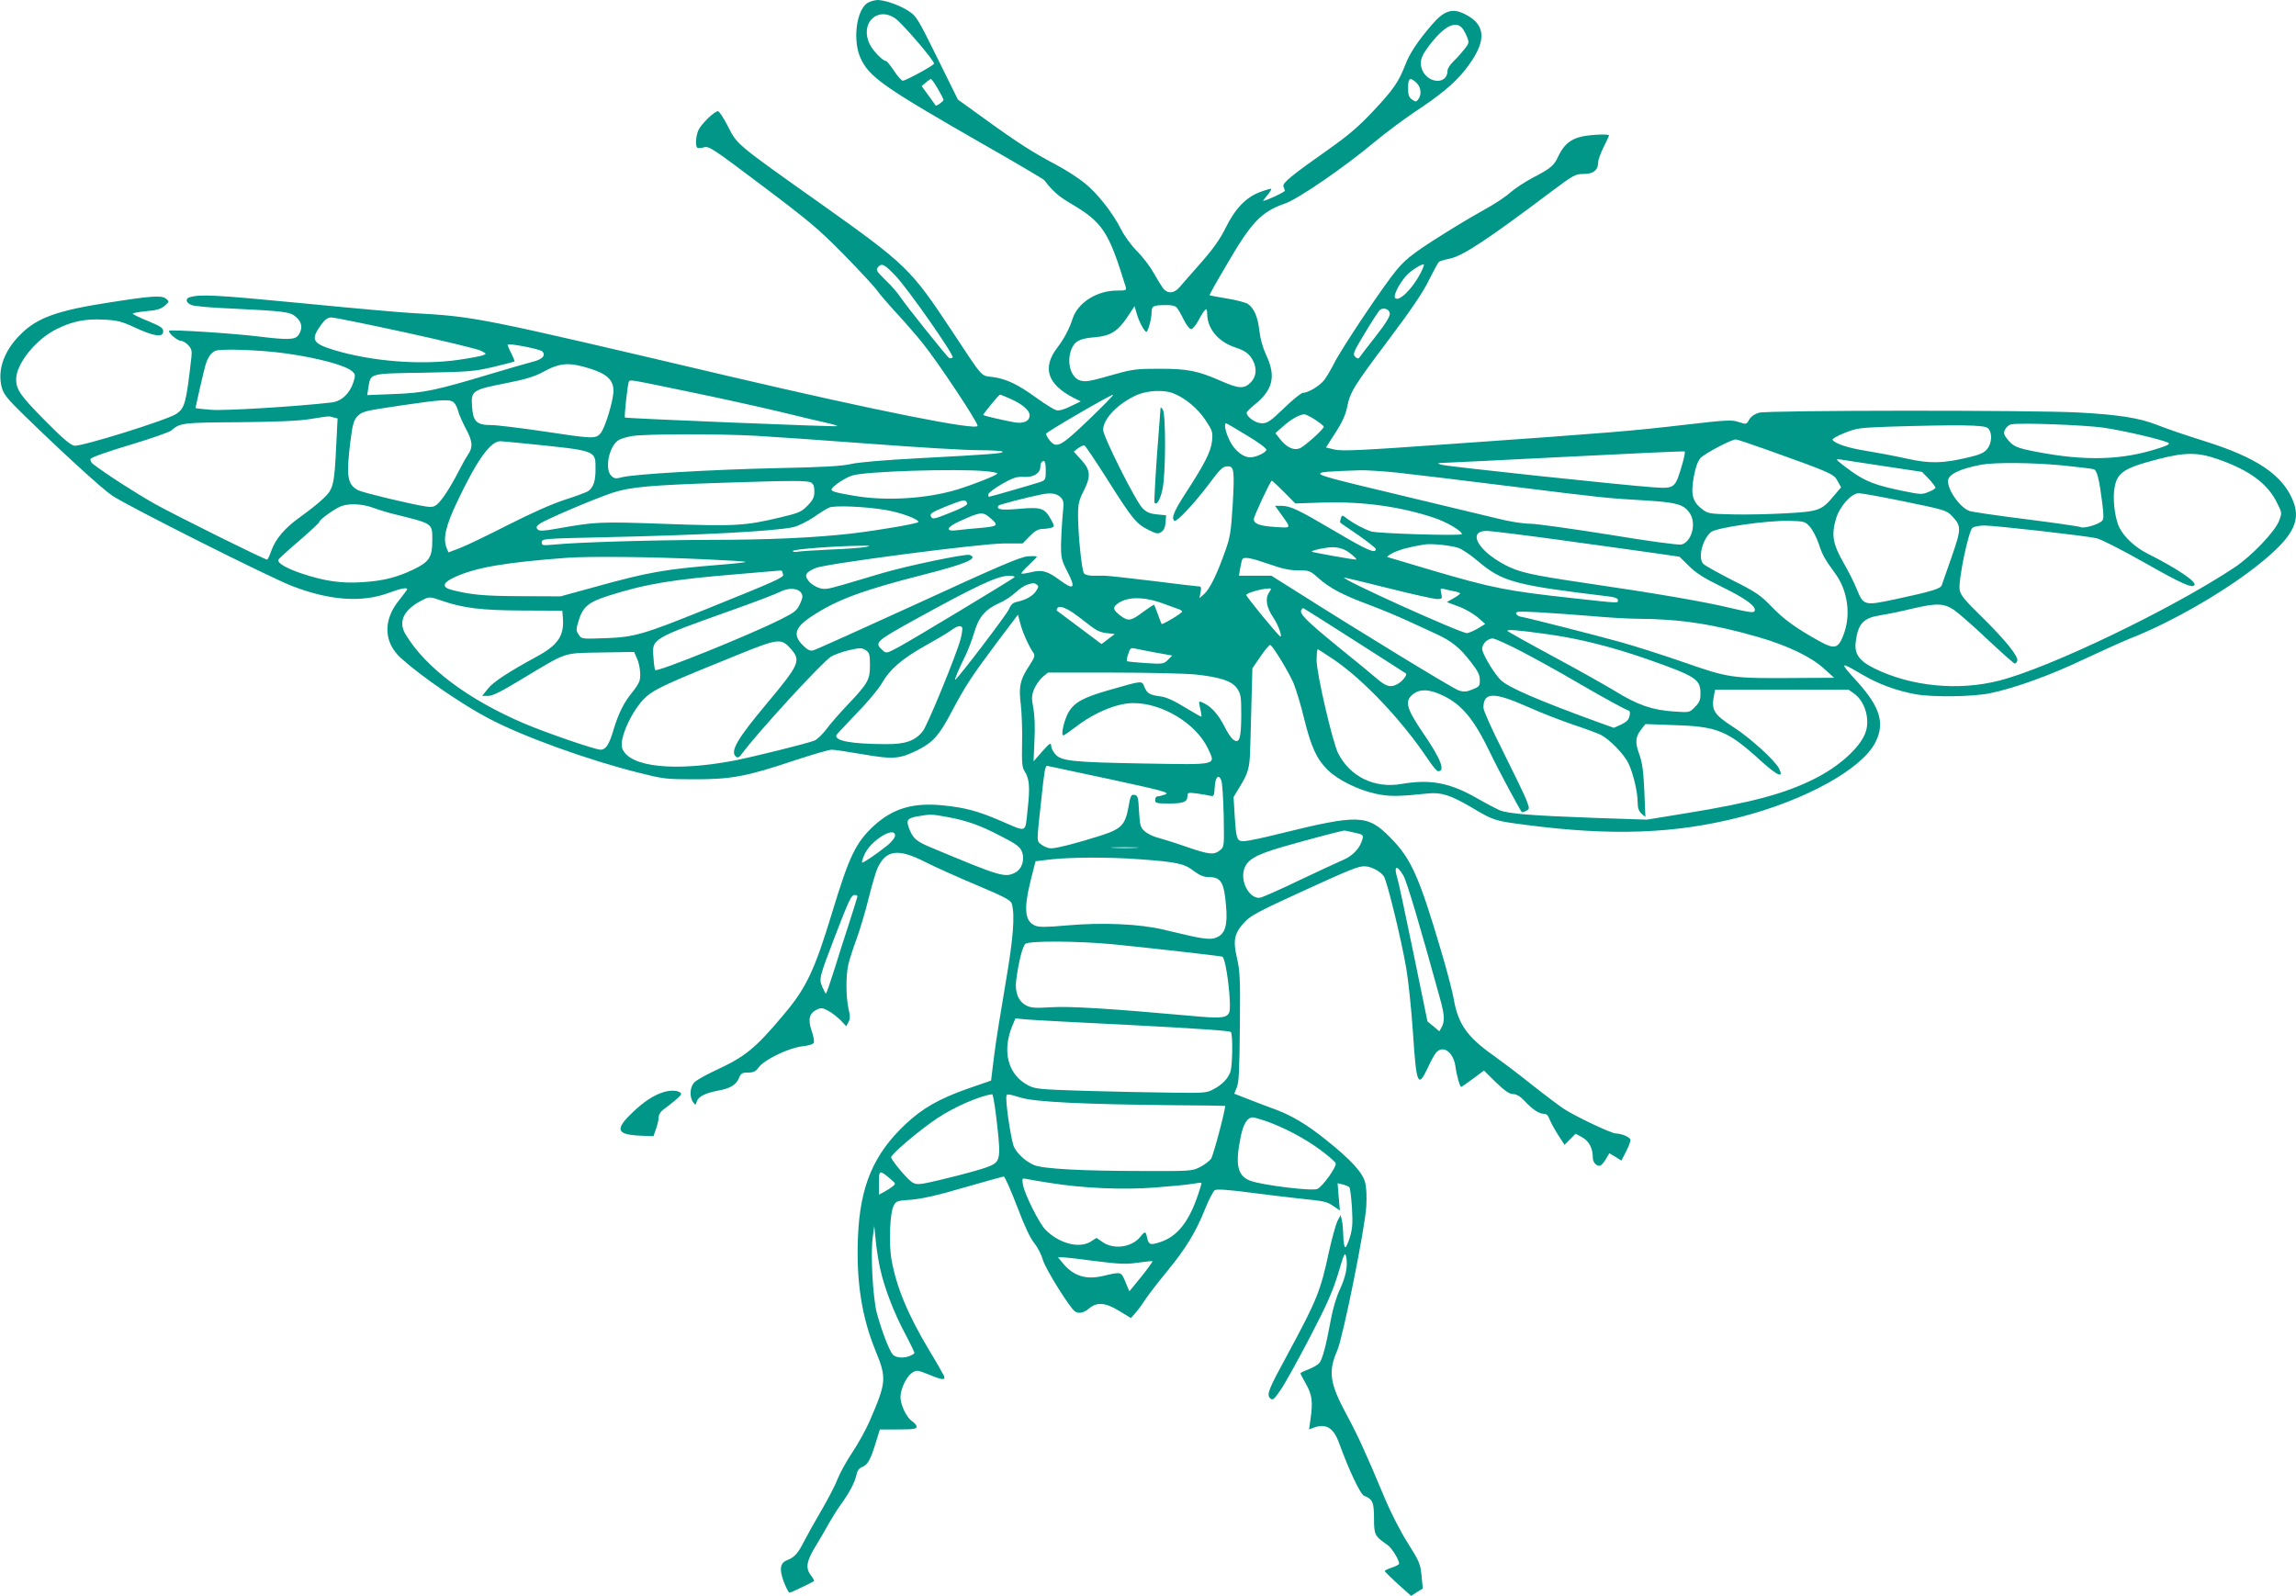
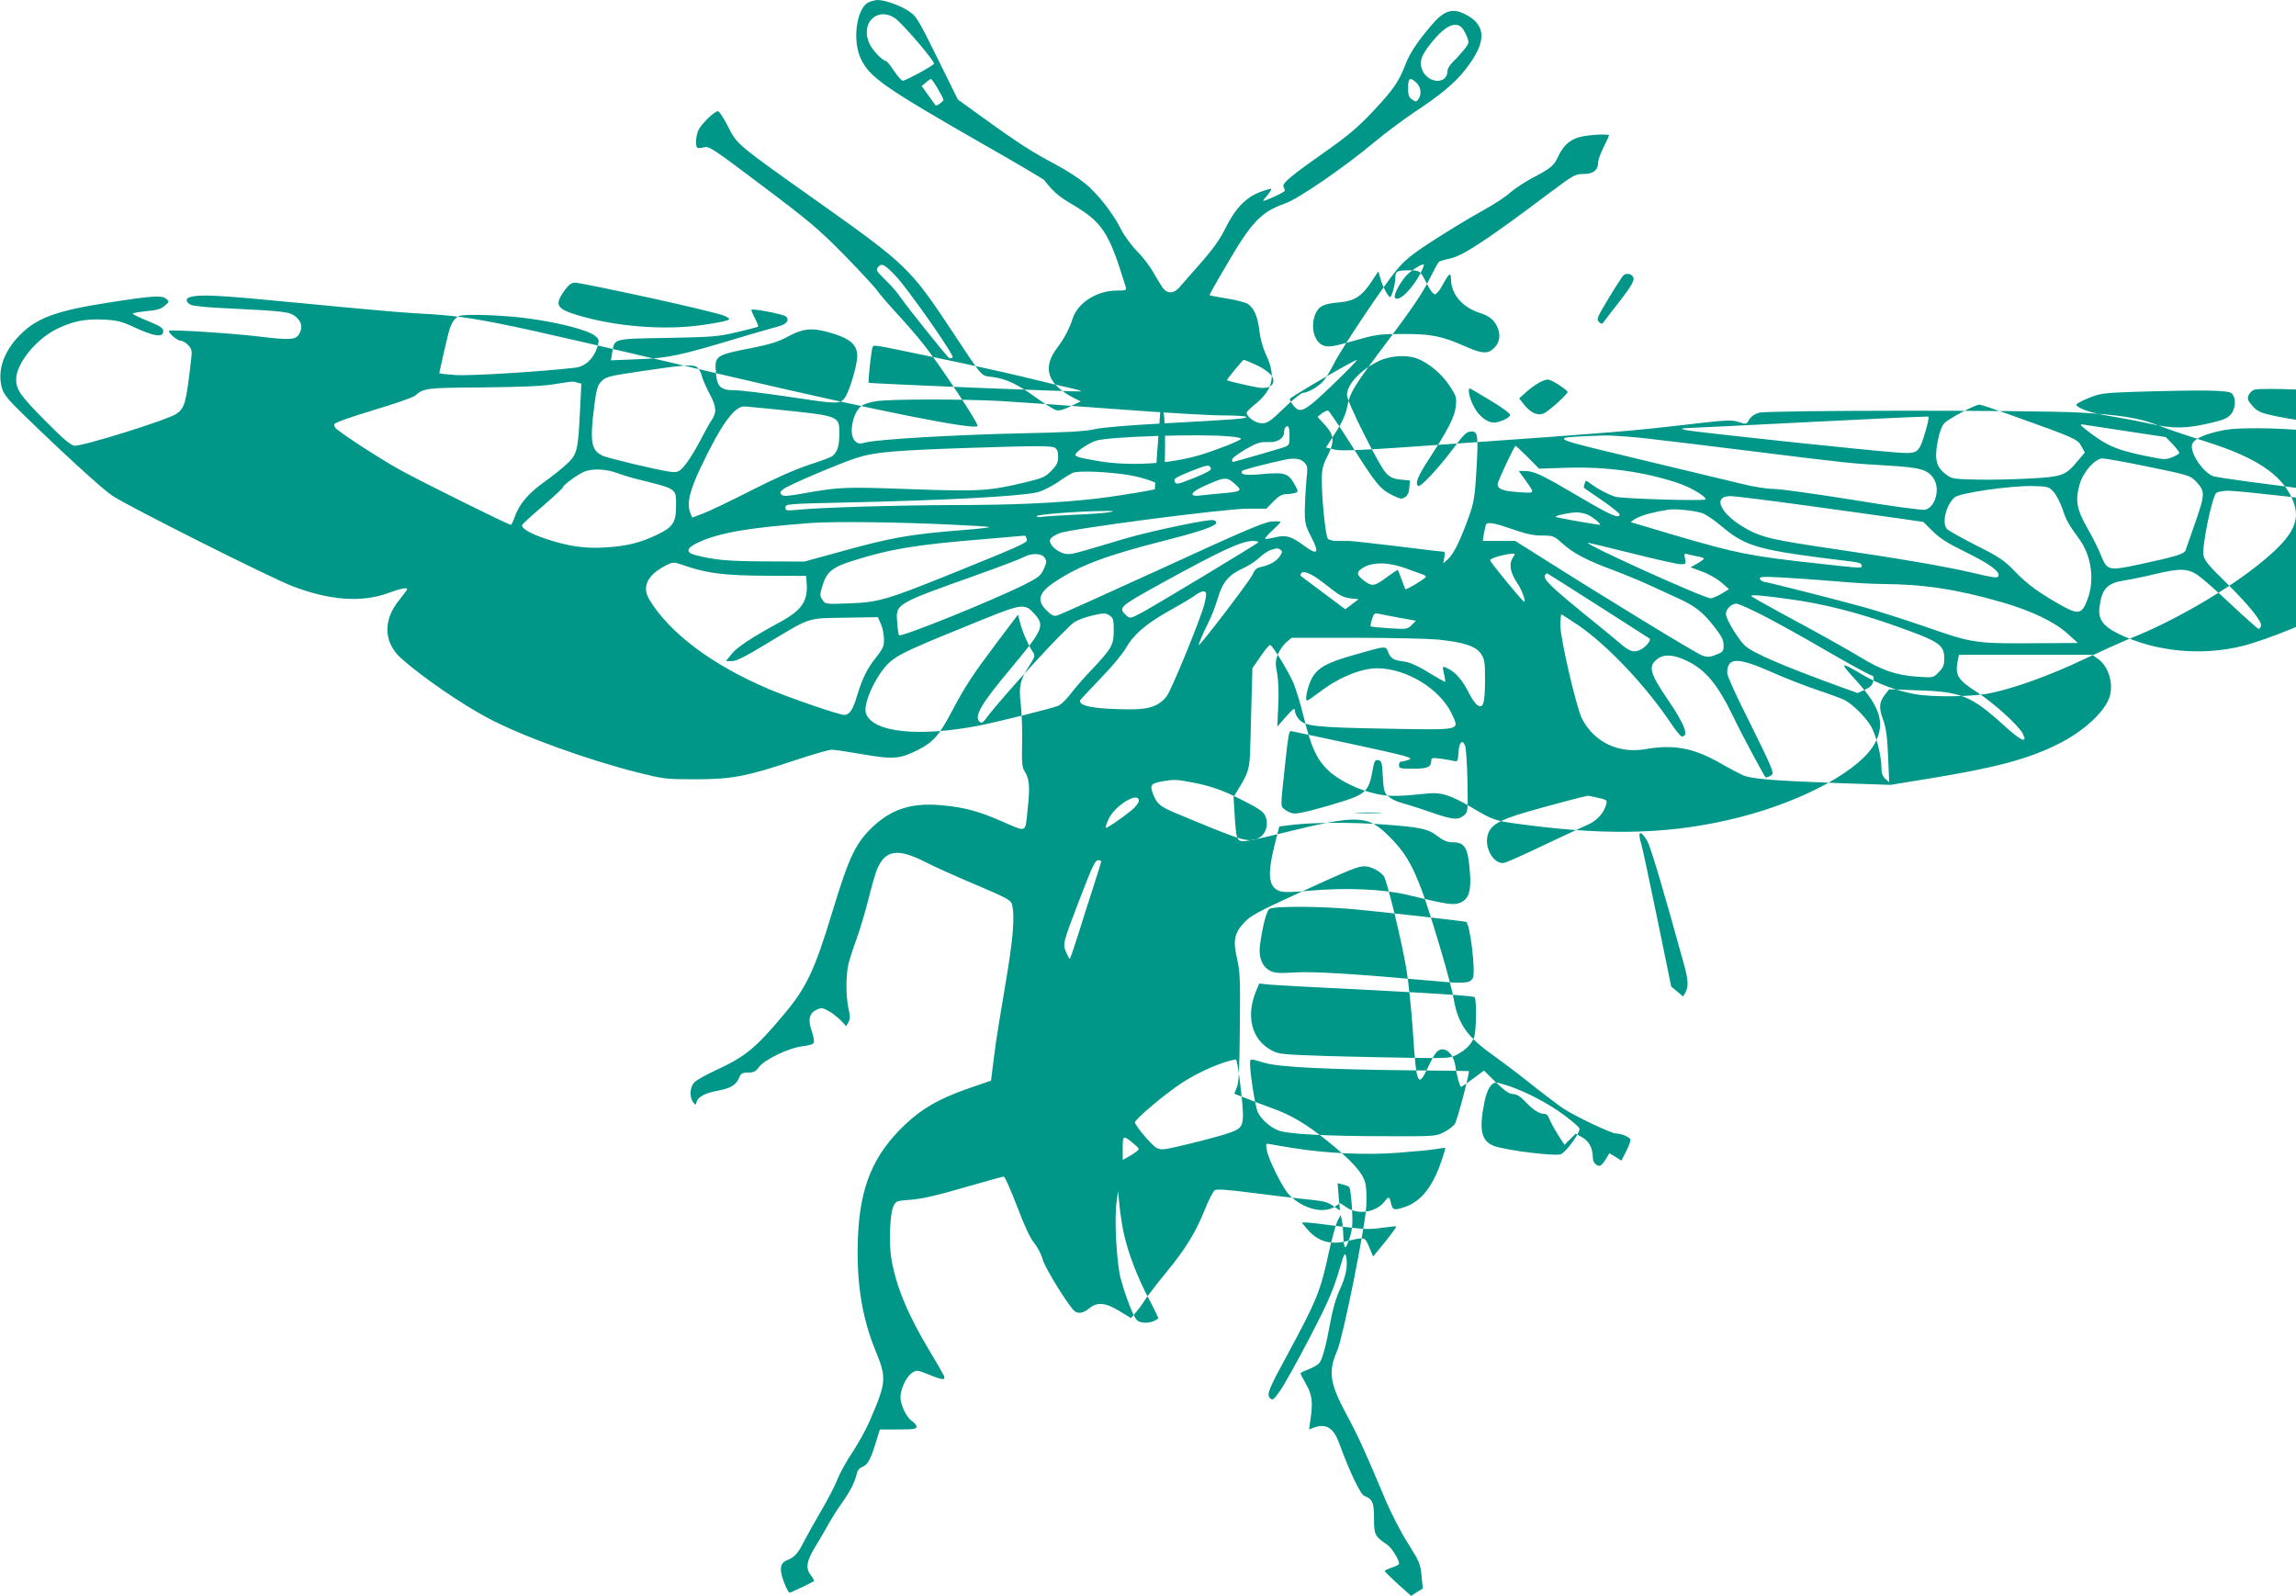
<svg xmlns="http://www.w3.org/2000/svg" version="1.0" width="1280pt" height="890pt" viewBox="0 0 1280 890" preserveAspectRatio="xMidYMid meet">
  <g transform="translate(0,890) scale(0.1,-0.1)" fill="#009688" stroke="none">
-     <path d="M4839 8885 c-64 -35 -87 -208 -42 -308 49 -107 126 -161 686 -482 181 -103 333 -193 338 -199 50 -64 81 -91 149 -131 177 -104 211 -156 305 -462 6 -22 4 -23 -48 -23 -111 0 -218 -67 -247 -156 -18 -57 -48 -113 -86 -163 -85 -111 -55 -204 91 -279 l40 -20 -56 -27 c-37 -19 -65 -26 -81 -22 -13 4 -62 34 -109 68 -104 76 -170 107 -245 117 -68 8 -50 -11 -230 261 -226 341 -251 366 -724 702 -477 338 -470 332 -521 433 -24 47 -50 86 -56 86 -21 0 -95 -73 -110 -107 -15 -36 -17 -89 -5 -97 5 -3 22 -2 38 3 27 7 51 -9 324 -215 262 -197 313 -240 456 -385 88 -90 171 -180 184 -199 13 -19 64 -78 112 -130 48 -52 112 -126 143 -165 86 -107 305 -437 305 -459 0 -29 -569 85 -1380 275 -1433 337 -1414 333 -1780 354 -58 3 -338 28 -623 56 -467 45 -549 49 -609 32 -27 -7 -21 -32 10 -44 15 -6 113 -15 217 -19 304 -15 331 -18 365 -47 34 -28 39 -65 14 -101 -19 -27 -57 -28 -224 -8 -135 17 -489 40 -497 32 -9 -9 45 -56 65 -56 10 0 29 -11 41 -24 19 -20 22 -32 18 -68 -29 -255 -36 -282 -83 -315 -46 -33 -533 -185 -570 -178 -22 4 -65 41 -161 138 -139 140 -163 175 -163 232 0 88 113 227 231 283 88 42 155 55 258 50 75 -4 98 -9 177 -46 105 -48 154 -55 154 -19 0 18 -14 28 -85 57 -47 19 -85 38 -85 41 0 4 34 10 75 14 59 5 82 12 103 30 27 23 27 24 7 40 -24 19 -76 16 -313 -21 -292 -45 -405 -85 -498 -179 -92 -91 -130 -199 -104 -295 10 -37 29 -62 113 -144 212 -207 444 -420 502 -459 82 -56 875 -455 1005 -505 208 -80 387 -93 536 -38 68 25 104 32 104 21 0 -3 -20 -30 -44 -60 -92 -112 -88 -237 10 -325 112 -101 337 -256 487 -335 191 -101 550 -231 836 -303 140 -35 153 -37 316 -37 204 0 288 16 557 106 97 32 189 59 205 59 15 0 94 -12 176 -26 168 -29 204 -26 307 26 82 42 116 80 185 211 78 147 113 200 253 387 l117 155 13 -49 c12 -48 50 -133 74 -165 9 -14 5 -27 -24 -71 -51 -76 -60 -118 -47 -217 5 -46 9 -142 7 -215 -2 -108 0 -135 14 -156 27 -42 31 -89 17 -212 -15 -137 2 -130 -154 -63 -121 52 -194 72 -313 84 -169 18 -282 -15 -389 -112 -102 -94 -138 -169 -233 -482 -98 -323 -144 -422 -270 -571 -158 -189 -215 -235 -377 -310 -54 -25 -108 -55 -120 -67 -27 -24 -31 -82 -9 -112 13 -18 14 -18 20 3 9 28 47 47 118 61 69 12 102 32 118 71 11 26 18 30 51 30 30 0 42 6 58 28 30 43 167 109 242 118 38 4 63 12 66 21 3 8 -2 39 -13 68 -21 63 -12 97 32 117 21 10 31 9 62 -8 19 -10 50 -34 68 -52 l32 -34 12 23 c10 17 10 34 0 77 -14 65 -15 180 -1 242 5 25 26 90 46 144 20 55 50 156 67 225 17 69 39 144 48 166 47 107 115 117 268 39 53 -27 182 -85 287 -129 161 -68 190 -84 196 -105 18 -65 8 -192 -36 -448 -25 -145 -54 -325 -63 -400 l-17 -137 -133 -46 c-158 -56 -249 -108 -344 -197 -179 -169 -253 -345 -265 -628 -10 -246 20 -444 98 -635 63 -154 61 -175 -34 -395 -20 -45 -62 -122 -94 -170 -33 -49 -70 -116 -83 -149 -12 -33 -53 -112 -90 -175 -37 -63 -81 -142 -98 -175 -33 -66 -53 -88 -94 -104 -39 -15 -45 -50 -18 -121 12 -33 27 -60 32 -60 7 0 127 57 136 65 2 2 -6 17 -19 34 -30 40 -22 80 32 167 23 38 56 94 72 124 17 30 47 78 67 105 45 62 75 119 85 163 4 22 15 36 30 42 32 12 48 41 76 132 l24 78 103 0 c83 0 102 3 102 15 0 8 -11 22 -25 31 -31 20 -65 91 -65 135 1 46 33 114 65 135 25 16 28 16 91 -9 77 -32 96 -34 87 -9 -4 9 -40 73 -82 142 -122 204 -185 357 -212 513 -14 86 -8 252 12 292 14 29 17 30 99 36 60 5 146 24 295 68 115 33 215 61 221 61 6 0 39 -75 74 -166 41 -109 74 -179 96 -205 18 -22 40 -64 48 -94 15 -51 151 -269 179 -287 22 -14 49 -8 79 17 44 37 91 33 169 -15 l64 -39 25 29 c14 15 38 48 53 72 15 23 70 95 122 158 106 129 163 222 215 354 20 49 44 94 52 100 11 7 72 3 195 -13 98 -13 221 -27 273 -33 147 -15 156 -17 194 -43 l36 -24 -7 76 -6 76 29 -7 c16 -4 32 -11 36 -15 5 -4 11 -55 15 -114 5 -88 3 -118 -12 -167 -10 -33 -22 -57 -26 -54 -5 3 -10 31 -10 62 -1 31 -4 71 -8 87 l-7 30 -18 -33 c-9 -19 -30 -95 -47 -170 -46 -217 -67 -270 -227 -566 -112 -206 -122 -231 -101 -252 14 -13 20 -9 56 43 23 32 96 164 163 292 98 188 129 259 160 360 34 115 38 123 45 93 10 -49 -2 -110 -36 -183 -18 -37 -39 -107 -50 -169 -27 -146 -47 -221 -65 -241 -8 -9 -35 -24 -59 -34 -25 -9 -45 -19 -45 -22 0 -3 14 -30 31 -60 34 -60 39 -99 25 -196 l-8 -57 26 10 c68 25 110 0 141 -85 57 -156 119 -287 140 -295 47 -18 55 -36 55 -126 0 -91 4 -99 74 -147 24 -16 66 -83 66 -105 0 -5 -18 -15 -40 -22 -22 -7 -40 -16 -40 -19 0 -4 33 -36 73 -73 l74 -66 32 21 33 20 -7 71 c-6 65 -12 80 -75 180 -40 62 -96 171 -131 255 -105 251 -151 351 -210 460 -96 178 -106 242 -54 361 32 73 156 687 162 805 3 54 1 107 -7 134 -15 55 -79 125 -218 236 -108 87 -196 139 -297 175 -33 12 -95 35 -137 52 l-77 30 14 35 c12 28 15 99 17 337 3 266 1 311 -16 384 -23 100 -15 139 42 200 31 35 79 61 302 163 288 132 330 149 367 149 36 0 89 -28 108 -56 18 -28 96 -345 125 -514 11 -63 28 -223 37 -355 19 -294 28 -315 83 -198 17 37 38 76 47 85 39 43 96 1 107 -78 7 -52 25 -114 32 -114 2 0 32 20 65 45 l62 46 67 -66 c50 -48 75 -65 95 -65 19 0 39 -12 63 -37 45 -48 81 -73 109 -73 14 0 24 -9 31 -29 6 -16 27 -55 47 -87 l37 -57 31 31 31 31 38 -21 c38 -22 58 -61 58 -114 0 -23 18 -44 37 -44 8 0 23 16 34 35 l21 35 34 -20 33 -21 26 50 c14 28 25 57 25 65 0 14 -48 36 -81 36 -26 0 -236 100 -296 141 -26 18 -109 80 -183 139 -74 59 -166 128 -204 155 -146 103 -196 174 -221 311 -7 44 -39 165 -70 269 -124 420 -168 518 -285 636 -127 128 -174 130 -619 20 -91 -23 -179 -41 -197 -41 -39 0 -42 9 -51 146 l-6 100 41 68 c39 64 48 97 51 181 1 17 4 129 7 250 l6 219 46 67 c25 37 50 66 54 63 18 -11 103 -152 129 -212 15 -37 42 -125 59 -197 39 -158 69 -225 130 -286 57 -57 172 -114 272 -135 71 -16 129 -15 289 2 73 8 128 -10 245 -79 121 -72 128 -74 299 -96 480 -63 835 -50 1199 44 361 93 676 267 751 416 54 106 27 196 -100 337 -103 113 -101 116 25 42 91 -54 195 -92 300 -111 97 -17 320 -14 415 6 136 28 336 100 522 189 98 46 214 98 258 116 241 94 558 279 743 434 175 145 214 232 158 351 -61 132 -201 224 -466 309 -160 51 -215 70 -293 100 -94 36 -209 54 -427 66 -253 14 -1733 13 -1783 -1 -25 -7 -44 -20 -55 -38 -16 -28 -16 -28 -59 -14 -39 13 -65 12 -305 -16 -293 -34 -399 -43 -1280 -105 -512 -37 -626 -42 -666 -33 l-50 12 54 84 c37 57 56 101 64 140 16 84 35 115 231 376 128 170 194 268 226 335 26 52 51 98 56 101 5 3 33 12 63 18 72 16 212 109 556 368 131 98 140 103 187 103 55 0 81 22 81 68 0 12 14 49 30 82 17 33 30 62 30 65 0 9 -97 5 -150 -6 -62 -13 -101 -45 -130 -105 -26 -58 -43 -72 -145 -125 -44 -23 -101 -61 -126 -83 -25 -23 -86 -63 -135 -90 -49 -27 -126 -72 -171 -100 -223 -138 -269 -172 -327 -241 -71 -85 -306 -436 -348 -520 -17 -33 -41 -75 -55 -93 -25 -33 -89 -72 -119 -72 -9 0 -57 -38 -105 -85 -77 -74 -93 -85 -124 -85 -35 0 -85 35 -85 59 0 5 19 24 41 42 106 84 124 160 68 279 -19 41 -33 91 -38 135 -9 80 -30 127 -65 151 -14 8 -66 22 -118 30 -51 9 -94 16 -95 18 -2 1 41 78 95 169 138 238 193 296 325 342 74 25 335 205 502 345 60 50 159 123 219 164 141 92 225 162 282 234 123 155 124 251 3 312 -72 37 -118 23 -190 -62 -75 -88 -119 -153 -144 -218 -38 -98 -67 -139 -179 -259 -81 -86 -138 -135 -247 -212 -209 -147 -261 -190 -254 -208 4 -9 7 -20 8 -24 2 -7 -105 -57 -121 -57 -2 0 8 14 23 31 14 17 24 33 22 36 -3 2 -31 -6 -63 -18 -79 -30 -138 -92 -192 -201 -30 -61 -69 -116 -135 -191 -50 -57 -104 -118 -119 -136 -32 -38 -69 -41 -95 -7 -10 14 -34 53 -53 87 -19 34 -60 88 -92 119 -31 32 -70 85 -88 121 -45 90 -130 199 -203 258 -34 28 -107 75 -162 104 -122 64 -206 117 -398 256 l-147 106 -115 233 c-110 223 -117 233 -162 262 -52 33 -131 60 -172 60 -14 -1 -38 -7 -52 -15z m151 -87 c40 -27 221 -238 217 -253 -3 -11 -156 -94 -174 -95 -7 0 -29 25 -49 55 -20 30 -40 55 -45 55 -17 0 -71 55 -89 91 -59 115 38 216 140 147z m3162 -55 c8 -10 20 -32 27 -50 12 -30 11 -35 -17 -70 -17 -21 -44 -51 -61 -67 -17 -17 -31 -38 -31 -49 0 -86 -123 -72 -146 17 -10 40 2 70 56 138 75 94 136 123 172 81z m-2924 -337 c17 -30 32 -58 32 -63 0 -8 -40 -37 -44 -31 -1 2 -19 27 -40 56 l-38 52 24 20 c12 11 25 19 28 20 3 0 20 -24 38 -54z m2669 32 c25 -24 30 -65 10 -91 -11 -16 -14 -16 -35 -2 -18 13 -22 26 -22 66 0 55 11 61 47 27z m-2905 -1075 c68 -71 330 -445 319 -456 -5 -5 -14 -6 -20 -3 -13 9 -229 278 -269 336 -16 25 -55 70 -86 99 -52 51 -54 56 -40 73 21 22 34 15 96 -49z m2928 15 c-45 -87 -120 -162 -142 -140 -12 12 18 73 58 121 24 29 94 74 102 66 2 -2 -6 -23 -18 -47z m-1359 -194 c8 -9 25 -39 39 -68 14 -28 32 -51 40 -51 8 0 27 21 41 48 38 70 49 78 49 37 1 -83 61 -155 156 -187 56 -18 80 -36 100 -75 22 -43 18 -88 -13 -120 -36 -37 -67 -36 -164 7 -132 58 -188 69 -344 69 -124 0 -152 -3 -240 -28 -152 -43 -169 -46 -201 -38 -55 15 -80 104 -50 177 19 44 46 58 133 65 86 8 125 33 181 117 l37 56 12 -41 c12 -44 43 -102 54 -102 9 0 29 73 29 108 0 36 8 40 76 41 36 1 56 -4 65 -15z m1187 -31 c2 -16 -21 -55 -80 -130 -46 -58 -86 -111 -90 -117 -5 -7 -13 -6 -23 5 -15 15 -10 26 56 135 39 65 76 122 83 127 21 14 51 3 54 -20z m-5486 -107 c211 -46 400 -92 418 -101 33 -17 34 -18 12 -26 -12 -5 -72 -16 -134 -25 -212 -31 -490 -9 -701 56 -116 36 -126 57 -67 139 23 31 37 41 58 41 16 0 202 -38 414 -84z m761 -105 c22 -22 1 -45 -53 -58 -30 -8 -136 -38 -235 -68 -306 -92 -372 -106 -539 -112 l-149 -6 7 44 c13 79 3 76 309 81 253 5 280 7 387 32 63 15 116 29 118 31 2 2 -6 21 -17 44 -12 22 -21 44 -21 49 0 11 180 -24 193 -37z m-1433 -11 c180 -25 339 -67 374 -101 18 -17 18 -21 6 -61 -21 -63 -66 -105 -121 -112 -189 -22 -592 -47 -670 -41 -49 4 -89 8 -89 10 0 6 50 225 56 241 14 44 31 68 55 78 30 13 254 5 389 -14z m1699 -85 c95 -30 131 -64 131 -124 0 -54 -48 -212 -73 -238 -27 -30 -41 -30 -318 12 -129 19 -259 35 -290 35 -81 0 -101 19 -107 99 -7 94 -3 97 201 137 96 19 148 35 192 59 97 53 146 57 264 20z m551 -129 c151 -31 379 -81 505 -111 127 -31 252 -61 278 -66 27 -6 47 -13 44 -15 -4 -5 -1178 43 -1183 48 -5 6 15 188 22 200 8 12 -8 15 334 -56z m2706 -11 c64 -26 132 -84 175 -148 38 -58 41 -65 36 -115 -6 -60 -41 -128 -148 -293 -64 -98 -81 -140 -61 -153 12 -7 108 95 180 190 78 104 88 114 118 114 34 0 37 -25 26 -217 -9 -146 -14 -179 -41 -254 -46 -131 -86 -211 -116 -239 l-28 -25 6 33 c5 22 3 32 -6 32 -6 0 -121 13 -253 30 -133 16 -256 30 -275 30 -19 0 -49 0 -68 0 -19 0 -40 5 -47 12 -13 14 -34 215 -34 327 0 60 5 82 30 131 43 84 40 119 -12 176 l-42 46 24 19 c14 10 30 17 35 16 6 -2 62 -86 127 -188 140 -222 163 -250 230 -283 45 -23 54 -24 72 -12 14 9 22 26 24 53 l3 40 -51 5 c-40 4 -58 12 -80 34 -39 39 -220 400 -220 437 0 61 79 144 182 192 62 29 158 34 214 10z m-919 -26 c70 -30 113 -66 113 -94 0 -33 -32 -48 -83 -40 -47 8 -170 36 -176 41 -3 3 88 114 94 114 2 0 25 -9 52 -21z m443 -119 c-159 -152 -180 -163 -220 -113 -11 14 -19 30 -18 35 4 11 358 217 373 217 6 0 -55 -62 -135 -139z m-3537 93 c8 -10 19 -31 22 -48 4 -16 23 -58 41 -93 39 -72 42 -105 13 -147 -11 -16 -36 -61 -56 -100 -44 -85 -89 -154 -117 -178 -16 -13 -31 -16 -61 -11 -82 12 -351 77 -377 90 -62 32 -69 77 -44 277 11 87 18 113 36 133 30 31 35 32 250 64 230 34 272 36 293 13z m4800 -94 c26 -17 47 -34 47 -38 0 -14 -108 -111 -135 -121 -33 -13 -73 6 -109 52 l-26 33 42 37 c46 41 93 67 119 68 8 0 37 -14 62 -31z m-5475 14 l24 -6 -7 -141 c-11 -232 -16 -253 -73 -306 -26 -25 -83 -70 -125 -100 -89 -63 -140 -123 -165 -192 -9 -26 -19 -48 -23 -48 -15 0 -508 245 -625 310 -108 61 -276 169 -347 224 -9 7 -15 20 -12 27 3 9 94 41 218 78 116 35 221 71 232 81 49 42 59 44 375 46 208 2 334 7 395 17 115 18 106 18 133 10z m5092 -100 c61 -36 110 -72 110 -80 0 -16 -58 -43 -91 -43 -39 0 -87 39 -113 92 -24 47 -34 98 -21 98 3 0 55 -30 115 -67z m4780 42 c114 -17 328 -67 358 -84 11 -6 -2 -14 -49 -29 -206 -68 -411 -74 -687 -21 -112 22 -128 29 -163 73 -18 22 -20 32 -11 51 6 13 21 26 34 29 49 10 407 -3 518 -19z m-648 -2 c26 -23 24 -85 -5 -118 -16 -20 -43 -31 -102 -45 -143 -34 -215 -36 -345 -7 -63 14 -164 33 -225 43 -101 16 -175 40 -189 62 -3 5 27 22 67 38 67 27 84 29 247 35 395 12 532 10 552 -8z m-6862 -43 c102 -6 390 -26 642 -45 251 -19 517 -35 592 -35 75 0 136 -4 136 -9 0 -9 -57 -14 -470 -36 -188 -10 -332 -22 -375 -32 -53 -12 -155 -18 -410 -23 -369 -8 -807 -34 -868 -51 -33 -9 -42 -8 -58 7 -41 37 -13 173 43 202 13 7 46 17 73 21 73 12 480 13 695 1z m5637 -80 c349 -125 366 -132 387 -171 l20 -36 -40 -47 c-68 -82 -85 -88 -268 -98 -88 -5 -222 -8 -297 -6 -131 3 -137 4 -172 31 -52 40 -62 82 -44 180 10 54 22 86 38 104 24 25 171 103 196 103 7 0 88 -27 180 -60z m-6917 36 c390 -40 380 -36 380 -142 0 -66 -11 -99 -39 -121 -9 -7 -68 -29 -131 -49 -74 -24 -188 -75 -320 -142 -112 -57 -232 -115 -267 -128 l-63 -24 -11 27 c-20 52 -4 122 60 256 111 234 185 337 241 337 8 0 76 -7 150 -14z m6440 -109 c-41 -141 -42 -142 -163 -134 -160 11 -1151 116 -1182 126 -27 8 -25 9 25 11 30 1 341 16 690 34 349 18 638 31 642 29 3 -2 -2 -31 -12 -66z m2987 22 c176 -62 276 -136 329 -246 26 -52 26 -54 10 -96 -23 -61 -153 -197 -249 -261 -351 -233 -1030 -559 -1312 -631 -228 -58 -489 -33 -695 68 -87 43 -114 82 -104 152 13 99 43 130 139 145 39 6 117 22 173 36 138 32 177 31 233 -5 24 -16 109 -90 188 -165 80 -75 149 -136 153 -136 5 0 11 7 14 15 9 23 -66 116 -197 245 -95 92 -119 122 -124 151 -9 50 49 330 72 347 9 6 39 12 65 12 59 0 566 -57 626 -71 24 -5 142 -65 262 -133 213 -121 272 -147 284 -128 12 19 -101 95 -263 176 -67 34 -127 89 -155 143 -23 45 -37 143 -30 206 12 101 45 125 249 178 149 38 218 38 332 -2z m-1857 -39 l205 -31 38 -39 c20 -22 37 -43 37 -49 0 -5 -17 -16 -39 -24 -36 -15 -46 -14 -134 4 -160 32 -219 55 -301 115 -42 30 -76 58 -76 61 0 3 15 3 33 -1 17 -3 124 -19 237 -36z m-4680 -23 c0 -51 -1 -53 -32 -65 -30 -10 -278 -82 -285 -82 -2 0 -3 6 -3 14 0 8 34 33 75 57 65 37 82 42 125 40 53 -3 90 21 90 57 0 10 3 22 7 25 16 17 23 3 23 -46z m5670 28 c85 -9 163 -18 172 -21 19 -6 31 -55 48 -189 9 -71 8 -91 -2 -100 -21 -20 -102 -43 -118 -34 -8 4 -145 24 -305 44 -159 20 -302 41 -316 46 -53 21 -119 113 -119 167 0 37 65 68 185 91 79 14 286 12 455 -4z m-6007 -32 c37 -3 67 -9 67 -13 0 -9 -129 -60 -222 -89 -171 -52 -399 -66 -578 -35 -112 19 -132 26 -122 40 14 21 78 62 114 73 70 23 582 39 741 24z m2295 -8 c81 -9 361 -42 622 -75 546 -68 541 -67 758 -80 181 -11 221 -22 254 -74 36 -57 8 -158 -48 -172 -15 -4 -186 19 -403 55 -208 33 -406 61 -442 61 -38 0 -115 12 -189 31 -69 16 -294 71 -500 120 -427 102 -480 116 -480 129 0 8 40 12 223 18 32 1 124 -5 205 -13z m-3267 -55 c14 -8 19 -21 19 -50 0 -32 -7 -47 -37 -78 -35 -36 -48 -42 -153 -67 -198 -47 -252 -50 -641 -36 -365 13 -386 12 -596 -25 -83 -15 -105 -16 -115 -6 -11 11 -8 17 10 31 31 23 293 135 405 173 100 33 209 43 637 57 367 12 449 12 471 1z m2637 -53 l63 -64 153 5 c222 7 431 -22 618 -84 71 -23 158 -74 158 -92 0 -11 -470 3 -506 15 -44 15 -94 42 -131 69 -31 24 -32 24 -38 3 -4 -11 -5 -22 -3 -23 1 -2 47 -33 101 -70 53 -37 97 -72 97 -77 0 -28 -45 -9 -226 98 -211 124 -249 142 -302 143 l-34 0 34 -47 c58 -82 61 -77 -36 -71 -85 6 -116 17 -116 44 0 16 93 214 100 214 3 0 34 -29 68 -63z m-1247 -28 c20 -20 21 -27 13 -103 -4 -44 -8 -118 -9 -162 0 -74 3 -88 36 -152 48 -92 36 -105 -42 -47 -70 52 -101 60 -163 44 -26 -6 -49 -9 -52 -7 -2 3 16 24 41 47 25 23 45 44 45 47 0 4 -24 4 -52 2 -42 -4 -170 -59 -611 -262 -308 -141 -570 -259 -583 -262 -18 -5 -32 2 -59 29 -56 56 -44 99 49 160 138 92 286 147 625 233 239 61 308 91 257 110 -20 8 -342 -59 -486 -101 -69 -21 -169 -50 -223 -66 -86 -25 -102 -27 -134 -16 -20 7 -45 24 -56 39 -24 32 -16 47 40 71 56 24 922 137 1051 137 l103 0 39 40 c29 30 47 40 72 41 18 0 41 4 51 7 16 7 16 9 -2 42 -36 67 -55 74 -178 63 -102 -9 -131 -4 -117 18 3 5 150 44 239 62 51 11 86 6 106 -14z m4676 -19 c259 -53 264 -55 295 -87 53 -56 53 -70 -1 -226 -27 -78 -53 -150 -56 -160 -8 -20 -54 -34 -258 -78 -174 -37 -178 -36 -216 57 -13 33 -46 99 -74 147 -59 104 -68 154 -42 243 20 70 86 144 128 144 14 0 115 -18 224 -40z m-5195 -18 c2 -8 -34 -27 -95 -51 -91 -36 -98 -38 -107 -21 -8 16 2 23 88 58 95 38 107 40 114 14z m-3312 -23 c30 -11 82 -27 115 -35 222 -55 215 -50 215 -147 0 -94 -17 -120 -105 -162 -93 -45 -171 -64 -285 -71 -115 -8 -211 6 -334 47 -90 30 -141 60 -134 78 1 5 54 53 116 106 61 53 112 100 112 105 0 13 96 81 128 90 47 14 115 10 172 -11z m2855 -12 c82 -13 185 -51 185 -67 0 -9 -216 -46 -375 -65 -205 -23 -455 -35 -785 -35 -310 -1 -736 -13 -867 -26 -69 -6 -73 -6 -73 13 0 19 10 20 323 27 561 12 977 34 1080 57 26 6 77 31 113 55 35 25 74 49 87 54 29 13 199 6 312 -13z m590 -49 c44 -38 38 -43 -65 -52 -41 -3 -96 -9 -122 -12 -71 -10 -64 16 14 51 118 53 127 54 173 13z m4565 -45 c15 -17 37 -59 49 -94 21 -65 33 -85 96 -172 66 -93 84 -225 44 -332 -30 -82 -50 -87 -136 -40 -130 72 -199 122 -268 194 -62 64 -87 81 -217 146 -80 41 -154 82 -162 91 -31 31 -7 134 42 177 28 25 314 66 436 63 85 -2 90 -4 116 -33z m-1369 -77 c217 -30 450 -62 518 -72 l124 -18 53 -52 c40 -40 83 -67 185 -117 135 -66 195 -111 180 -135 -6 -10 -36 -5 -137 19 -147 35 -407 80 -804 138 -311 46 -371 60 -453 103 -151 81 -207 188 -98 188 21 0 215 -24 432 -54z m-590 -41 c21 -8 68 -39 105 -71 141 -119 205 -136 737 -200 31 -4 47 -11 47 -20 0 -18 12 -18 -253 11 -365 40 -443 55 -787 156 -129 38 -239 71 -245 73 -5 1 8 12 30 23 35 18 93 34 175 47 40 7 149 -5 191 -19z m-3306 5 c-22 -4 -110 -11 -195 -14 -85 -4 -167 -9 -182 -12 -16 -3 -28 -1 -28 4 0 10 240 28 375 29 60 1 64 0 30 -7z m2668 -14 c26 -11 80 -56 66 -56 -23 1 -242 40 -246 44 -6 6 73 24 115 25 18 1 47 -5 65 -13z m-3550 -55 c115 -5 211 -11 213 -14 3 -2 -62 -10 -143 -16 -309 -25 -399 -41 -698 -124 l-190 -52 -225 1 c-208 1 -275 8 -382 35 -58 15 -51 41 21 73 118 53 278 80 621 106 129 9 470 6 783 -9z m3131 -26 c74 -26 116 -35 164 -35 61 0 66 -2 112 -43 61 -55 136 -95 285 -150 66 -25 158 -63 205 -85 47 -22 118 -54 159 -73 92 -42 137 -77 200 -159 40 -51 51 -73 51 -101 0 -34 -3 -38 -41 -53 -34 -14 -48 -15 -78 -5 -31 10 -552 328 -919 561 l-124 78 -90 0 -91 0 7 42 c4 22 9 45 12 50 9 15 48 8 148 -27z m-2714 -39 c0 -2 3 -11 6 -19 6 -16 -42 -37 -421 -190 -361 -146 -408 -159 -566 -165 -137 -5 -137 -5 -153 20 -15 22 -15 29 0 78 23 76 54 103 165 138 207 66 355 91 724 121 121 10 226 19 233 20 6 0 12 -1 12 -3z m1295 -35 c-16 -14 -563 -344 -642 -387 -69 -37 -72 -38 -91 -21 -49 44 -44 49 176 171 347 191 462 245 527 246 22 0 35 -4 30 -9z m2087 -61 c131 -33 253 -60 269 -60 29 0 30 2 24 31 -6 27 -5 30 11 26 11 -3 36 -9 57 -13 20 -3 37 -9 37 -13 0 -3 -17 -16 -37 -27 l-37 -21 64 -24 c35 -12 83 -40 107 -60 l43 -38 -43 -26 c-24 -14 -51 -25 -59 -25 -37 0 -718 308 -684 310 4 0 116 -27 248 -60z m-1963 21 c12 -8 12 -13 -2 -35 -19 -29 -56 -50 -105 -61 -25 -5 -36 -15 -47 -41 -12 -30 -290 -394 -300 -394 -5 0 22 64 55 130 15 30 38 89 50 130 26 90 62 132 140 167 30 13 71 40 91 59 20 19 49 39 65 44 38 11 37 11 53 1z m-1313 -46 c11 -17 10 -26 -6 -62 -17 -37 -29 -47 -109 -87 -175 -88 -686 -294 -698 -282 -3 3 -8 34 -10 70 -9 106 -14 103 443 266 124 44 242 89 262 100 46 24 100 22 118 -5z m2608 0 c-22 -34 -13 -83 25 -139 30 -43 56 -123 34 -101 -32 31 -183 216 -185 227 -3 10 75 34 125 37 16 1 16 -1 1 -24z m-4609 -45 c120 -41 219 -53 450 -54 l220 -1 3 -40 c8 -99 -26 -151 -146 -216 -158 -86 -242 -141 -272 -179 l-32 -40 34 0 c24 0 74 25 186 93 258 155 227 145 442 149 l185 3 13 -29 c18 -36 26 -97 18 -129 -3 -14 -22 -44 -42 -68 -46 -56 -76 -116 -104 -209 -24 -82 -43 -110 -72 -110 -30 0 -300 93 -423 145 -315 134 -552 312 -664 498 -42 69 -12 135 84 186 49 26 48 26 120 1z m4025 -17 c36 -13 73 -27 83 -30 9 -3 17 -9 17 -13 0 -9 -109 -74 -114 -69 -2 2 -11 27 -21 54 -10 28 -20 52 -21 53 -1 2 -26 -14 -56 -36 -73 -55 -87 -58 -131 -25 -40 31 -45 44 -22 63 54 45 151 46 265 3z m-510 -48 c19 -13 59 -43 89 -67 40 -32 65 -44 100 -48 l46 -5 -37 -28 -37 -28 -123 92 c-68 51 -125 93 -127 95 -1 1 0 8 4 14 9 14 40 4 85 -25z m1571 -156 c156 -100 285 -182 287 -184 9 -8 -22 -47 -49 -60 -37 -20 -62 -13 -114 32 -22 19 -120 100 -218 179 -176 144 -215 183 -202 204 3 5 8 10 9 10 2 0 131 -81 287 -181z m1324 136 c88 -8 203 -15 255 -15 232 -1 419 -29 669 -101 167 -48 298 -111 371 -178 l55 -50 -185 -1 c-397 -3 -393 -3 -672 94 -102 35 -251 83 -330 105 -140 39 -524 137 -562 143 -11 2 -21 9 -24 17 -4 12 17 13 129 7 74 -4 206 -14 294 -21z m-3511 -64 c3 -4 -1 -34 -9 -65 -23 -86 -182 -475 -210 -512 -42 -54 -97 -74 -206 -73 -194 1 -288 18 -276 51 1 3 52 57 112 120 61 62 124 138 141 168 44 78 113 137 239 208 61 34 126 72 145 86 37 27 55 31 64 17z m3263 -37 c175 -24 357 -70 553 -138 276 -97 300 -113 300 -193 0 -36 -6 -50 -31 -75 -30 -31 -30 -31 -117 -25 -120 8 -200 35 -327 113 -61 37 -218 125 -350 196 -132 71 -244 134 -250 139 -11 12 58 6 222 -17z m-143 -97 c78 -41 218 -118 311 -173 162 -94 260 -147 285 -156 7 -2 9 -14 4 -32 -5 -20 -18 -33 -47 -46 l-40 -18 -92 33 c-321 117 -495 191 -538 233 -32 30 -94 130 -103 167 -7 28 25 65 58 65 12 0 85 -33 162 -73z m-4076 16 c59 -66 49 -87 -131 -303 -168 -200 -208 -270 -174 -299 10 -8 19 -4 35 19 90 121 445 508 495 539 19 11 64 28 101 36 62 14 70 14 92 0 21 -14 24 -23 24 -83 0 -82 -10 -100 -122 -219 -46 -48 -101 -111 -122 -140 -22 -29 -51 -56 -65 -62 -43 -17 -335 -89 -444 -111 -335 -64 -588 -38 -628 67 -20 53 57 219 132 287 50 45 123 78 519 238 220 89 236 90 288 31z m2032 -21 l95 -17 -24 -24 c-23 -23 -28 -24 -124 -18 -55 4 -102 8 -104 11 -3 3 0 21 7 40 9 30 15 35 33 31 12 -3 65 -13 117 -23z m1001 -43 c164 -113 376 -337 519 -551 25 -37 50 -68 57 -68 42 -1 16 68 -80 208 -99 145 -109 185 -56 224 37 28 89 25 161 -9 108 -51 175 -132 266 -321 41 -87 166 -319 176 -330 2 -2 13 1 24 7 20 11 20 11 1 62 -11 28 -69 148 -129 268 -61 120 -110 229 -110 245 0 88 57 89 247 5 76 -34 192 -79 258 -101 66 -22 133 -47 149 -55 49 -25 127 -105 153 -156 27 -55 53 -161 53 -223 0 -29 6 -46 21 -60 l22 -19 -6 144 c-5 112 -11 157 -28 205 -25 68 -22 97 12 141 l22 28 161 -6 c239 -7 298 -31 478 -195 98 -89 136 -105 105 -45 -24 45 -160 169 -252 228 -113 73 -126 96 -109 181 l6 29 371 0 372 0 34 -24 c59 -43 88 -145 60 -218 -31 -82 -145 -186 -283 -255 -165 -83 -350 -133 -721 -193 l-214 -35 -298 10 c-351 13 -476 23 -524 43 -18 8 -74 37 -124 66 -152 87 -261 108 -422 80 -150 -26 -286 40 -353 171 -31 62 -120 444 -120 518 0 34 3 62 6 62 3 0 46 -28 95 -61z m-782 -79 c143 -15 210 -37 238 -79 21 -31 23 -46 23 -150 -1 -133 -11 -161 -47 -133 -11 10 -33 42 -47 72 -31 61 -68 105 -108 126 -37 19 -37 19 -27 -27 6 -23 8 -43 7 -45 -2 -1 -43 22 -92 52 -60 37 -104 57 -135 61 -61 8 -76 16 -91 53 -15 36 -7 37 -195 -17 -145 -41 -196 -69 -229 -126 -24 -43 -43 -127 -28 -127 5 0 35 21 68 46 104 81 232 134 322 134 162 0 350 -114 416 -253 44 -95 62 -91 -354 -84 -405 7 -464 14 -497 52 -13 14 -23 36 -23 48 -1 18 -9 13 -50 -33 l-48 -55 5 116 c4 73 1 140 -6 180 -11 56 -10 70 4 107 10 23 31 53 47 67 l30 25 358 0 c197 0 403 -5 459 -10z m-474 -584 c301 -65 337 -75 312 -85 -16 -6 -35 -11 -43 -11 -8 0 -14 -9 -14 -20 0 -18 7 -20 78 -20 81 0 102 9 102 43 0 18 5 19 53 13 28 -4 62 -10 74 -13 20 -4 22 -1 25 48 3 57 22 76 37 37 5 -13 11 -102 13 -197 3 -171 3 -173 -21 -192 -33 -27 -61 -24 -191 21 -63 22 -134 44 -157 50 -24 6 -55 21 -70 34 -25 22 -28 31 -33 112 -4 81 -7 89 -26 92 -18 3 -22 -5 -33 -68 -18 -100 -40 -122 -155 -159 -128 -41 -245 -71 -277 -71 -14 0 -38 9 -52 20 -29 23 -29 2 -1 260 16 152 21 180 32 180 4 -1 160 -34 347 -74z m-905 -211 c109 -20 184 -46 300 -107 83 -42 106 -59 116 -84 19 -45 2 -99 -36 -119 -58 -30 -81 -23 -475 142 -72 30 -93 48 -111 90 -25 59 -20 70 39 81 72 13 82 13 167 -3z m2269 -87 c55 -12 56 -13 40 -55 -15 -40 -54 -78 -102 -98 -23 -10 -130 -59 -237 -110 -107 -52 -208 -96 -223 -100 -55 -11 -111 79 -93 152 15 58 61 86 216 131 124 36 320 88 342 91 3 1 29 -4 57 -11z m-2559 -17 c0 -11 -19 -35 -42 -54 -67 -53 -138 -101 -142 -96 -3 2 4 23 14 46 34 77 170 160 170 104z m1343 -68 c-35 -2 -91 -2 -125 0 -35 2 -7 3 62 3 69 0 97 -1 63 -3z m22 -64 c206 -15 247 -24 300 -65 32 -24 56 -34 81 -34 71 0 88 -27 99 -160 10 -106 -5 -157 -51 -176 -39 -17 -75 -11 -294 42 -136 33 -346 42 -546 24 -112 -10 -150 -10 -173 -1 -58 25 -65 90 -25 253 l27 106 81 10 c116 13 327 14 501 1z m1469 -91 c20 -36 92 -278 205 -689 24 -86 26 -124 8 -157 l-13 -22 -33 28 -33 27 -78 380 c-43 209 -83 396 -89 415 -23 73 -5 82 33 18z m-3044 -115 c0 -5 -20 -69 -44 -143 -24 -74 -63 -195 -85 -267 -23 -73 -44 -133 -46 -133 -3 0 -12 17 -21 38 -19 45 -17 52 73 287 78 202 89 225 108 225 8 0 15 -3 15 -7z m1426 -268 c165 -16 592 -64 608 -69 22 -6 55 -281 38 -313 -16 -30 -48 -32 -211 -17 -444 40 -681 55 -782 48 -88 -5 -111 -4 -138 10 -44 23 -64 74 -56 140 14 106 36 191 52 204 24 17 290 16 489 -3z m114 -451 c343 -18 538 -31 542 -38 12 -17 9 -191 -3 -223 -14 -38 -46 -71 -94 -96 -38 -21 -51 -22 -245 -19 -113 1 -326 6 -475 10 -248 8 -273 10 -312 30 -114 59 -149 191 -88 336 l16 38 62 -6 c34 -3 303 -18 597 -32z m-770 -481 c31 -249 29 -275 -22 -300 -31 -16 -138 -46 -288 -82 -111 -26 -127 -28 -151 -15 -25 12 -114 117 -121 141 -4 15 164 157 260 220 94 62 231 122 303 132 4 1 12 -43 19 -96z m145 76 c81 -23 341 -36 838 -41 163 -1 297 -3 297 -4 0 -30 -66 -276 -78 -294 -10 -14 -38 -35 -62 -47 -43 -22 -54 -23 -305 -22 -356 0 -569 12 -620 33 -46 20 -90 59 -111 99 -14 26 -43 208 -44 270 0 32 -3 32 85 6z m1361 -129 c100 -35 218 -97 303 -160 45 -33 84 -67 87 -75 8 -19 -71 -129 -102 -144 -29 -13 -301 20 -372 45 -73 27 -87 88 -56 242 15 75 37 112 69 112 6 0 38 -9 71 -20z m-2091 -324 c30 -26 30 -26 10 -42 -11 -8 -32 -22 -47 -30 l-28 -15 0 66 c0 73 2 74 65 21z m885 -21 c187 -30 409 -40 589 -26 91 7 186 16 211 21 25 4 46 7 48 5 2 -1 -7 -31 -19 -66 -51 -152 -116 -233 -210 -264 -56 -19 -65 -16 -74 25 -8 36 -12 37 -37 5 -47 -59 -147 -74 -210 -31 l-35 24 -31 -20 c-65 -41 -177 -12 -254 66 -34 34 -117 199 -125 251 -6 37 -6 37 23 31 16 -3 72 -13 124 -21z m-944 -475 c23 -107 77 -249 141 -368 30 -57 53 -105 51 -107 -34 -29 -98 -32 -121 -7 -20 22 -62 133 -89 232 -22 86 -36 332 -22 426 l8 59 8 -80 c4 -44 15 -114 24 -155z m1199 39 c137 -17 172 -19 238 -9 44 6 81 10 82 8 2 -2 -26 -41 -62 -86 l-67 -82 -22 53 c-25 58 -21 57 -124 33 -98 -23 -168 0 -228 75 l-24 29 24 0 c13 0 95 -9 183 -21z" />
+     <path d="M4839 8885 c-64 -35 -87 -208 -42 -308 49 -107 126 -161 686 -482 181 -103 333 -193 338 -199 50 -64 81 -91 149 -131 177 -104 211 -156 305 -462 6 -22 4 -23 -48 -23 -111 0 -218 -67 -247 -156 -18 -57 -48 -113 -86 -163 -85 -111 -55 -204 91 -279 l40 -20 -56 -27 c-37 -19 -65 -26 -81 -22 -13 4 -62 34 -109 68 -104 76 -170 107 -245 117 -68 8 -50 -11 -230 261 -226 341 -251 366 -724 702 -477 338 -470 332 -521 433 -24 47 -50 86 -56 86 -21 0 -95 -73 -110 -107 -15 -36 -17 -89 -5 -97 5 -3 22 -2 38 3 27 7 51 -9 324 -215 262 -197 313 -240 456 -385 88 -90 171 -180 184 -199 13 -19 64 -78 112 -130 48 -52 112 -126 143 -165 86 -107 305 -437 305 -459 0 -29 -569 85 -1380 275 -1433 337 -1414 333 -1780 354 -58 3 -338 28 -623 56 -467 45 -549 49 -609 32 -27 -7 -21 -32 10 -44 15 -6 113 -15 217 -19 304 -15 331 -18 365 -47 34 -28 39 -65 14 -101 -19 -27 -57 -28 -224 -8 -135 17 -489 40 -497 32 -9 -9 45 -56 65 -56 10 0 29 -11 41 -24 19 -20 22 -32 18 -68 -29 -255 -36 -282 -83 -315 -46 -33 -533 -185 -570 -178 -22 4 -65 41 -161 138 -139 140 -163 175 -163 232 0 88 113 227 231 283 88 42 155 55 258 50 75 -4 98 -9 177 -46 105 -48 154 -55 154 -19 0 18 -14 28 -85 57 -47 19 -85 38 -85 41 0 4 34 10 75 14 59 5 82 12 103 30 27 23 27 24 7 40 -24 19 -76 16 -313 -21 -292 -45 -405 -85 -498 -179 -92 -91 -130 -199 -104 -295 10 -37 29 -62 113 -144 212 -207 444 -420 502 -459 82 -56 875 -455 1005 -505 208 -80 387 -93 536 -38 68 25 104 32 104 21 0 -3 -20 -30 -44 -60 -92 -112 -88 -237 10 -325 112 -101 337 -256 487 -335 191 -101 550 -231 836 -303 140 -35 153 -37 316 -37 204 0 288 16 557 106 97 32 189 59 205 59 15 0 94 -12 176 -26 168 -29 204 -26 307 26 82 42 116 80 185 211 78 147 113 200 253 387 l117 155 13 -49 c12 -48 50 -133 74 -165 9 -14 5 -27 -24 -71 -51 -76 -60 -118 -47 -217 5 -46 9 -142 7 -215 -2 -108 0 -135 14 -156 27 -42 31 -89 17 -212 -15 -137 2 -130 -154 -63 -121 52 -194 72 -313 84 -169 18 -282 -15 -389 -112 -102 -94 -138 -169 -233 -482 -98 -323 -144 -422 -270 -571 -158 -189 -215 -235 -377 -310 -54 -25 -108 -55 -120 -67 -27 -24 -31 -82 -9 -112 13 -18 14 -18 20 3 9 28 47 47 118 61 69 12 102 32 118 71 11 26 18 30 51 30 30 0 42 6 58 28 30 43 167 109 242 118 38 4 63 12 66 21 3 8 -2 39 -13 68 -21 63 -12 97 32 117 21 10 31 9 62 -8 19 -10 50 -34 68 -52 l32 -34 12 23 c10 17 10 34 0 77 -14 65 -15 180 -1 242 5 25 26 90 46 144 20 55 50 156 67 225 17 69 39 144 48 166 47 107 115 117 268 39 53 -27 182 -85 287 -129 161 -68 190 -84 196 -105 18 -65 8 -192 -36 -448 -25 -145 -54 -325 -63 -400 l-17 -137 -133 -46 c-158 -56 -249 -108 -344 -197 -179 -169 -253 -345 -265 -628 -10 -246 20 -444 98 -635 63 -154 61 -175 -34 -395 -20 -45 -62 -122 -94 -170 -33 -49 -70 -116 -83 -149 -12 -33 -53 -112 -90 -175 -37 -63 -81 -142 -98 -175 -33 -66 -53 -88 -94 -104 -39 -15 -45 -50 -18 -121 12 -33 27 -60 32 -60 7 0 127 57 136 65 2 2 -6 17 -19 34 -30 40 -22 80 32 167 23 38 56 94 72 124 17 30 47 78 67 105 45 62 75 119 85 163 4 22 15 36 30 42 32 12 48 41 76 132 l24 78 103 0 c83 0 102 3 102 15 0 8 -11 22 -25 31 -31 20 -65 91 -65 135 1 46 33 114 65 135 25 16 28 16 91 -9 77 -32 96 -34 87 -9 -4 9 -40 73 -82 142 -122 204 -185 357 -212 513 -14 86 -8 252 12 292 14 29 17 30 99 36 60 5 146 24 295 68 115 33 215 61 221 61 6 0 39 -75 74 -166 41 -109 74 -179 96 -205 18 -22 40 -64 48 -94 15 -51 151 -269 179 -287 22 -14 49 -8 79 17 44 37 91 33 169 -15 l64 -39 25 29 c14 15 38 48 53 72 15 23 70 95 122 158 106 129 163 222 215 354 20 49 44 94 52 100 11 7 72 3 195 -13 98 -13 221 -27 273 -33 147 -15 156 -17 194 -43 l36 -24 -7 76 -6 76 29 -7 c16 -4 32 -11 36 -15 5 -4 11 -55 15 -114 5 -88 3 -118 -12 -167 -10 -33 -22 -57 -26 -54 -5 3 -10 31 -10 62 -1 31 -4 71 -8 87 l-7 30 -18 -33 c-9 -19 -30 -95 -47 -170 -46 -217 -67 -270 -227 -566 -112 -206 -122 -231 -101 -252 14 -13 20 -9 56 43 23 32 96 164 163 292 98 188 129 259 160 360 34 115 38 123 45 93 10 -49 -2 -110 -36 -183 -18 -37 -39 -107 -50 -169 -27 -146 -47 -221 -65 -241 -8 -9 -35 -24 -59 -34 -25 -9 -45 -19 -45 -22 0 -3 14 -30 31 -60 34 -60 39 -99 25 -196 l-8 -57 26 10 c68 25 110 0 141 -85 57 -156 119 -287 140 -295 47 -18 55 -36 55 -126 0 -91 4 -99 74 -147 24 -16 66 -83 66 -105 0 -5 -18 -15 -40 -22 -22 -7 -40 -16 -40 -19 0 -4 33 -36 73 -73 l74 -66 32 21 33 20 -7 71 c-6 65 -12 80 -75 180 -40 62 -96 171 -131 255 -105 251 -151 351 -210 460 -96 178 -106 242 -54 361 32 73 156 687 162 805 3 54 1 107 -7 134 -15 55 -79 125 -218 236 -108 87 -196 139 -297 175 -33 12 -95 35 -137 52 l-77 30 14 35 c12 28 15 99 17 337 3 266 1 311 -16 384 -23 100 -15 139 42 200 31 35 79 61 302 163 288 132 330 149 367 149 36 0 89 -28 108 -56 18 -28 96 -345 125 -514 11 -63 28 -223 37 -355 19 -294 28 -315 83 -198 17 37 38 76 47 85 39 43 96 1 107 -78 7 -52 25 -114 32 -114 2 0 32 20 65 45 l62 46 67 -66 c50 -48 75 -65 95 -65 19 0 39 -12 63 -37 45 -48 81 -73 109 -73 14 0 24 -9 31 -29 6 -16 27 -55 47 -87 l37 -57 31 31 31 31 38 -21 c38 -22 58 -61 58 -114 0 -23 18 -44 37 -44 8 0 23 16 34 35 l21 35 34 -20 33 -21 26 50 c14 28 25 57 25 65 0 14 -48 36 -81 36 -26 0 -236 100 -296 141 -26 18 -109 80 -183 139 -74 59 -166 128 -204 155 -146 103 -196 174 -221 311 -7 44 -39 165 -70 269 -124 420 -168 518 -285 636 -127 128 -174 130 -619 20 -91 -23 -179 -41 -197 -41 -39 0 -42 9 -51 146 l-6 100 41 68 c39 64 48 97 51 181 1 17 4 129 7 250 l6 219 46 67 c25 37 50 66 54 63 18 -11 103 -152 129 -212 15 -37 42 -125 59 -197 39 -158 69 -225 130 -286 57 -57 172 -114 272 -135 71 -16 129 -15 289 2 73 8 128 -10 245 -79 121 -72 128 -74 299 -96 480 -63 835 -50 1199 44 361 93 676 267 751 416 54 106 27 196 -100 337 -103 113 -101 116 25 42 91 -54 195 -92 300 -111 97 -17 320 -14 415 6 136 28 336 100 522 189 98 46 214 98 258 116 241 94 558 279 743 434 175 145 214 232 158 351 -61 132 -201 224 -466 309 -160 51 -215 70 -293 100 -94 36 -209 54 -427 66 -253 14 -1733 13 -1783 -1 -25 -7 -44 -20 -55 -38 -16 -28 -16 -28 -59 -14 -39 13 -65 12 -305 -16 -293 -34 -399 -43 -1280 -105 -512 -37 -626 -42 -666 -33 l-50 12 54 84 c37 57 56 101 64 140 16 84 35 115 231 376 128 170 194 268 226 335 26 52 51 98 56 101 5 3 33 12 63 18 72 16 212 109 556 368 131 98 140 103 187 103 55 0 81 22 81 68 0 12 14 49 30 82 17 33 30 62 30 65 0 9 -97 5 -150 -6 -62 -13 -101 -45 -130 -105 -26 -58 -43 -72 -145 -125 -44 -23 -101 -61 -126 -83 -25 -23 -86 -63 -135 -90 -49 -27 -126 -72 -171 -100 -223 -138 -269 -172 -327 -241 -71 -85 -306 -436 -348 -520 -17 -33 -41 -75 -55 -93 -25 -33 -89 -72 -119 -72 -9 0 -57 -38 -105 -85 -77 -74 -93 -85 -124 -85 -35 0 -85 35 -85 59 0 5 19 24 41 42 106 84 124 160 68 279 -19 41 -33 91 -38 135 -9 80 -30 127 -65 151 -14 8 -66 22 -118 30 -51 9 -94 16 -95 18 -2 1 41 78 95 169 138 238 193 296 325 342 74 25 335 205 502 345 60 50 159 123 219 164 141 92 225 162 282 234 123 155 124 251 3 312 -72 37 -118 23 -190 -62 -75 -88 -119 -153 -144 -218 -38 -98 -67 -139 -179 -259 -81 -86 -138 -135 -247 -212 -209 -147 -261 -190 -254 -208 4 -9 7 -20 8 -24 2 -7 -105 -57 -121 -57 -2 0 8 14 23 31 14 17 24 33 22 36 -3 2 -31 -6 -63 -18 -79 -30 -138 -92 -192 -201 -30 -61 -69 -116 -135 -191 -50 -57 -104 -118 -119 -136 -32 -38 -69 -41 -95 -7 -10 14 -34 53 -53 87 -19 34 -60 88 -92 119 -31 32 -70 85 -88 121 -45 90 -130 199 -203 258 -34 28 -107 75 -162 104 -122 64 -206 117 -398 256 l-147 106 -115 233 c-110 223 -117 233 -162 262 -52 33 -131 60 -172 60 -14 -1 -38 -7 -52 -15z m151 -87 c40 -27 221 -238 217 -253 -3 -11 -156 -94 -174 -95 -7 0 -29 25 -49 55 -20 30 -40 55 -45 55 -17 0 -71 55 -89 91 -59 115 38 216 140 147z m3162 -55 c8 -10 20 -32 27 -50 12 -30 11 -35 -17 -70 -17 -21 -44 -51 -61 -67 -17 -17 -31 -38 -31 -49 0 -86 -123 -72 -146 17 -10 40 2 70 56 138 75 94 136 123 172 81z m-2924 -337 c17 -30 32 -58 32 -63 0 -8 -40 -37 -44 -31 -1 2 -19 27 -40 56 l-38 52 24 20 c12 11 25 19 28 20 3 0 20 -24 38 -54z m2669 32 c25 -24 30 -65 10 -91 -11 -16 -14 -16 -35 -2 -18 13 -22 26 -22 66 0 55 11 61 47 27z m-2905 -1075 c68 -71 330 -445 319 -456 -5 -5 -14 -6 -20 -3 -13 9 -229 278 -269 336 -16 25 -55 70 -86 99 -52 51 -54 56 -40 73 21 22 34 15 96 -49z m2928 15 c-45 -87 -120 -162 -142 -140 -12 12 18 73 58 121 24 29 94 74 102 66 2 -2 -6 -23 -18 -47z c8 -9 25 -39 39 -68 14 -28 32 -51 40 -51 8 0 27 21 41 48 38 70 49 78 49 37 1 -83 61 -155 156 -187 56 -18 80 -36 100 -75 22 -43 18 -88 -13 -120 -36 -37 -67 -36 -164 7 -132 58 -188 69 -344 69 -124 0 -152 -3 -240 -28 -152 -43 -169 -46 -201 -38 -55 15 -80 104 -50 177 19 44 46 58 133 65 86 8 125 33 181 117 l37 56 12 -41 c12 -44 43 -102 54 -102 9 0 29 73 29 108 0 36 8 40 76 41 36 1 56 -4 65 -15z m1187 -31 c2 -16 -21 -55 -80 -130 -46 -58 -86 -111 -90 -117 -5 -7 -13 -6 -23 5 -15 15 -10 26 56 135 39 65 76 122 83 127 21 14 51 3 54 -20z m-5486 -107 c211 -46 400 -92 418 -101 33 -17 34 -18 12 -26 -12 -5 -72 -16 -134 -25 -212 -31 -490 -9 -701 56 -116 36 -126 57 -67 139 23 31 37 41 58 41 16 0 202 -38 414 -84z m761 -105 c22 -22 1 -45 -53 -58 -30 -8 -136 -38 -235 -68 -306 -92 -372 -106 -539 -112 l-149 -6 7 44 c13 79 3 76 309 81 253 5 280 7 387 32 63 15 116 29 118 31 2 2 -6 21 -17 44 -12 22 -21 44 -21 49 0 11 180 -24 193 -37z m-1433 -11 c180 -25 339 -67 374 -101 18 -17 18 -21 6 -61 -21 -63 -66 -105 -121 -112 -189 -22 -592 -47 -670 -41 -49 4 -89 8 -89 10 0 6 50 225 56 241 14 44 31 68 55 78 30 13 254 5 389 -14z m1699 -85 c95 -30 131 -64 131 -124 0 -54 -48 -212 -73 -238 -27 -30 -41 -30 -318 12 -129 19 -259 35 -290 35 -81 0 -101 19 -107 99 -7 94 -3 97 201 137 96 19 148 35 192 59 97 53 146 57 264 20z m551 -129 c151 -31 379 -81 505 -111 127 -31 252 -61 278 -66 27 -6 47 -13 44 -15 -4 -5 -1178 43 -1183 48 -5 6 15 188 22 200 8 12 -8 15 334 -56z m2706 -11 c64 -26 132 -84 175 -148 38 -58 41 -65 36 -115 -6 -60 -41 -128 -148 -293 -64 -98 -81 -140 -61 -153 12 -7 108 95 180 190 78 104 88 114 118 114 34 0 37 -25 26 -217 -9 -146 -14 -179 -41 -254 -46 -131 -86 -211 -116 -239 l-28 -25 6 33 c5 22 3 32 -6 32 -6 0 -121 13 -253 30 -133 16 -256 30 -275 30 -19 0 -49 0 -68 0 -19 0 -40 5 -47 12 -13 14 -34 215 -34 327 0 60 5 82 30 131 43 84 40 119 -12 176 l-42 46 24 19 c14 10 30 17 35 16 6 -2 62 -86 127 -188 140 -222 163 -250 230 -283 45 -23 54 -24 72 -12 14 9 22 26 24 53 l3 40 -51 5 c-40 4 -58 12 -80 34 -39 39 -220 400 -220 437 0 61 79 144 182 192 62 29 158 34 214 10z m-919 -26 c70 -30 113 -66 113 -94 0 -33 -32 -48 -83 -40 -47 8 -170 36 -176 41 -3 3 88 114 94 114 2 0 25 -9 52 -21z m443 -119 c-159 -152 -180 -163 -220 -113 -11 14 -19 30 -18 35 4 11 358 217 373 217 6 0 -55 -62 -135 -139z m-3537 93 c8 -10 19 -31 22 -48 4 -16 23 -58 41 -93 39 -72 42 -105 13 -147 -11 -16 -36 -61 -56 -100 -44 -85 -89 -154 -117 -178 -16 -13 -31 -16 -61 -11 -82 12 -351 77 -377 90 -62 32 -69 77 -44 277 11 87 18 113 36 133 30 31 35 32 250 64 230 34 272 36 293 13z m4800 -94 c26 -17 47 -34 47 -38 0 -14 -108 -111 -135 -121 -33 -13 -73 6 -109 52 l-26 33 42 37 c46 41 93 67 119 68 8 0 37 -14 62 -31z m-5475 14 l24 -6 -7 -141 c-11 -232 -16 -253 -73 -306 -26 -25 -83 -70 -125 -100 -89 -63 -140 -123 -165 -192 -9 -26 -19 -48 -23 -48 -15 0 -508 245 -625 310 -108 61 -276 169 -347 224 -9 7 -15 20 -12 27 3 9 94 41 218 78 116 35 221 71 232 81 49 42 59 44 375 46 208 2 334 7 395 17 115 18 106 18 133 10z m5092 -100 c61 -36 110 -72 110 -80 0 -16 -58 -43 -91 -43 -39 0 -87 39 -113 92 -24 47 -34 98 -21 98 3 0 55 -30 115 -67z m4780 42 c114 -17 328 -67 358 -84 11 -6 -2 -14 -49 -29 -206 -68 -411 -74 -687 -21 -112 22 -128 29 -163 73 -18 22 -20 32 -11 51 6 13 21 26 34 29 49 10 407 -3 518 -19z m-648 -2 c26 -23 24 -85 -5 -118 -16 -20 -43 -31 -102 -45 -143 -34 -215 -36 -345 -7 -63 14 -164 33 -225 43 -101 16 -175 40 -189 62 -3 5 27 22 67 38 67 27 84 29 247 35 395 12 532 10 552 -8z m-6862 -43 c102 -6 390 -26 642 -45 251 -19 517 -35 592 -35 75 0 136 -4 136 -9 0 -9 -57 -14 -470 -36 -188 -10 -332 -22 -375 -32 -53 -12 -155 -18 -410 -23 -369 -8 -807 -34 -868 -51 -33 -9 -42 -8 -58 7 -41 37 -13 173 43 202 13 7 46 17 73 21 73 12 480 13 695 1z m5637 -80 c349 -125 366 -132 387 -171 l20 -36 -40 -47 c-68 -82 -85 -88 -268 -98 -88 -5 -222 -8 -297 -6 -131 3 -137 4 -172 31 -52 40 -62 82 -44 180 10 54 22 86 38 104 24 25 171 103 196 103 7 0 88 -27 180 -60z m-6917 36 c390 -40 380 -36 380 -142 0 -66 -11 -99 -39 -121 -9 -7 -68 -29 -131 -49 -74 -24 -188 -75 -320 -142 -112 -57 -232 -115 -267 -128 l-63 -24 -11 27 c-20 52 -4 122 60 256 111 234 185 337 241 337 8 0 76 -7 150 -14z m6440 -109 c-41 -141 -42 -142 -163 -134 -160 11 -1151 116 -1182 126 -27 8 -25 9 25 11 30 1 341 16 690 34 349 18 638 31 642 29 3 -2 -2 -31 -12 -66z m2987 22 c176 -62 276 -136 329 -246 26 -52 26 -54 10 -96 -23 -61 -153 -197 -249 -261 -351 -233 -1030 -559 -1312 -631 -228 -58 -489 -33 -695 68 -87 43 -114 82 -104 152 13 99 43 130 139 145 39 6 117 22 173 36 138 32 177 31 233 -5 24 -16 109 -90 188 -165 80 -75 149 -136 153 -136 5 0 11 7 14 15 9 23 -66 116 -197 245 -95 92 -119 122 -124 151 -9 50 49 330 72 347 9 6 39 12 65 12 59 0 566 -57 626 -71 24 -5 142 -65 262 -133 213 -121 272 -147 284 -128 12 19 -101 95 -263 176 -67 34 -127 89 -155 143 -23 45 -37 143 -30 206 12 101 45 125 249 178 149 38 218 38 332 -2z m-1857 -39 l205 -31 38 -39 c20 -22 37 -43 37 -49 0 -5 -17 -16 -39 -24 -36 -15 -46 -14 -134 4 -160 32 -219 55 -301 115 -42 30 -76 58 -76 61 0 3 15 3 33 -1 17 -3 124 -19 237 -36z m-4680 -23 c0 -51 -1 -53 -32 -65 -30 -10 -278 -82 -285 -82 -2 0 -3 6 -3 14 0 8 34 33 75 57 65 37 82 42 125 40 53 -3 90 21 90 57 0 10 3 22 7 25 16 17 23 3 23 -46z m5670 28 c85 -9 163 -18 172 -21 19 -6 31 -55 48 -189 9 -71 8 -91 -2 -100 -21 -20 -102 -43 -118 -34 -8 4 -145 24 -305 44 -159 20 -302 41 -316 46 -53 21 -119 113 -119 167 0 37 65 68 185 91 79 14 286 12 455 -4z m-6007 -32 c37 -3 67 -9 67 -13 0 -9 -129 -60 -222 -89 -171 -52 -399 -66 -578 -35 -112 19 -132 26 -122 40 14 21 78 62 114 73 70 23 582 39 741 24z m2295 -8 c81 -9 361 -42 622 -75 546 -68 541 -67 758 -80 181 -11 221 -22 254 -74 36 -57 8 -158 -48 -172 -15 -4 -186 19 -403 55 -208 33 -406 61 -442 61 -38 0 -115 12 -189 31 -69 16 -294 71 -500 120 -427 102 -480 116 -480 129 0 8 40 12 223 18 32 1 124 -5 205 -13z m-3267 -55 c14 -8 19 -21 19 -50 0 -32 -7 -47 -37 -78 -35 -36 -48 -42 -153 -67 -198 -47 -252 -50 -641 -36 -365 13 -386 12 -596 -25 -83 -15 -105 -16 -115 -6 -11 11 -8 17 10 31 31 23 293 135 405 173 100 33 209 43 637 57 367 12 449 12 471 1z m2637 -53 l63 -64 153 5 c222 7 431 -22 618 -84 71 -23 158 -74 158 -92 0 -11 -470 3 -506 15 -44 15 -94 42 -131 69 -31 24 -32 24 -38 3 -4 -11 -5 -22 -3 -23 1 -2 47 -33 101 -70 53 -37 97 -72 97 -77 0 -28 -45 -9 -226 98 -211 124 -249 142 -302 143 l-34 0 34 -47 c58 -82 61 -77 -36 -71 -85 6 -116 17 -116 44 0 16 93 214 100 214 3 0 34 -29 68 -63z m-1247 -28 c20 -20 21 -27 13 -103 -4 -44 -8 -118 -9 -162 0 -74 3 -88 36 -152 48 -92 36 -105 -42 -47 -70 52 -101 60 -163 44 -26 -6 -49 -9 -52 -7 -2 3 16 24 41 47 25 23 45 44 45 47 0 4 -24 4 -52 2 -42 -4 -170 -59 -611 -262 -308 -141 -570 -259 -583 -262 -18 -5 -32 2 -59 29 -56 56 -44 99 49 160 138 92 286 147 625 233 239 61 308 91 257 110 -20 8 -342 -59 -486 -101 -69 -21 -169 -50 -223 -66 -86 -25 -102 -27 -134 -16 -20 7 -45 24 -56 39 -24 32 -16 47 40 71 56 24 922 137 1051 137 l103 0 39 40 c29 30 47 40 72 41 18 0 41 4 51 7 16 7 16 9 -2 42 -36 67 -55 74 -178 63 -102 -9 -131 -4 -117 18 3 5 150 44 239 62 51 11 86 6 106 -14z m4676 -19 c259 -53 264 -55 295 -87 53 -56 53 -70 -1 -226 -27 -78 -53 -150 -56 -160 -8 -20 -54 -34 -258 -78 -174 -37 -178 -36 -216 57 -13 33 -46 99 -74 147 -59 104 -68 154 -42 243 20 70 86 144 128 144 14 0 115 -18 224 -40z m-5195 -18 c2 -8 -34 -27 -95 -51 -91 -36 -98 -38 -107 -21 -8 16 2 23 88 58 95 38 107 40 114 14z m-3312 -23 c30 -11 82 -27 115 -35 222 -55 215 -50 215 -147 0 -94 -17 -120 -105 -162 -93 -45 -171 -64 -285 -71 -115 -8 -211 6 -334 47 -90 30 -141 60 -134 78 1 5 54 53 116 106 61 53 112 100 112 105 0 13 96 81 128 90 47 14 115 10 172 -11z m2855 -12 c82 -13 185 -51 185 -67 0 -9 -216 -46 -375 -65 -205 -23 -455 -35 -785 -35 -310 -1 -736 -13 -867 -26 -69 -6 -73 -6 -73 13 0 19 10 20 323 27 561 12 977 34 1080 57 26 6 77 31 113 55 35 25 74 49 87 54 29 13 199 6 312 -13z m590 -49 c44 -38 38 -43 -65 -52 -41 -3 -96 -9 -122 -12 -71 -10 -64 16 14 51 118 53 127 54 173 13z m4565 -45 c15 -17 37 -59 49 -94 21 -65 33 -85 96 -172 66 -93 84 -225 44 -332 -30 -82 -50 -87 -136 -40 -130 72 -199 122 -268 194 -62 64 -87 81 -217 146 -80 41 -154 82 -162 91 -31 31 -7 134 42 177 28 25 314 66 436 63 85 -2 90 -4 116 -33z m-1369 -77 c217 -30 450 -62 518 -72 l124 -18 53 -52 c40 -40 83 -67 185 -117 135 -66 195 -111 180 -135 -6 -10 -36 -5 -137 19 -147 35 -407 80 -804 138 -311 46 -371 60 -453 103 -151 81 -207 188 -98 188 21 0 215 -24 432 -54z m-590 -41 c21 -8 68 -39 105 -71 141 -119 205 -136 737 -200 31 -4 47 -11 47 -20 0 -18 12 -18 -253 11 -365 40 -443 55 -787 156 -129 38 -239 71 -245 73 -5 1 8 12 30 23 35 18 93 34 175 47 40 7 149 -5 191 -19z m-3306 5 c-22 -4 -110 -11 -195 -14 -85 -4 -167 -9 -182 -12 -16 -3 -28 -1 -28 4 0 10 240 28 375 29 60 1 64 0 30 -7z m2668 -14 c26 -11 80 -56 66 -56 -23 1 -242 40 -246 44 -6 6 73 24 115 25 18 1 47 -5 65 -13z m-3550 -55 c115 -5 211 -11 213 -14 3 -2 -62 -10 -143 -16 -309 -25 -399 -41 -698 -124 l-190 -52 -225 1 c-208 1 -275 8 -382 35 -58 15 -51 41 21 73 118 53 278 80 621 106 129 9 470 6 783 -9z m3131 -26 c74 -26 116 -35 164 -35 61 0 66 -2 112 -43 61 -55 136 -95 285 -150 66 -25 158 -63 205 -85 47 -22 118 -54 159 -73 92 -42 137 -77 200 -159 40 -51 51 -73 51 -101 0 -34 -3 -38 -41 -53 -34 -14 -48 -15 -78 -5 -31 10 -552 328 -919 561 l-124 78 -90 0 -91 0 7 42 c4 22 9 45 12 50 9 15 48 8 148 -27z m-2714 -39 c0 -2 3 -11 6 -19 6 -16 -42 -37 -421 -190 -361 -146 -408 -159 -566 -165 -137 -5 -137 -5 -153 20 -15 22 -15 29 0 78 23 76 54 103 165 138 207 66 355 91 724 121 121 10 226 19 233 20 6 0 12 -1 12 -3z m1295 -35 c-16 -14 -563 -344 -642 -387 -69 -37 -72 -38 -91 -21 -49 44 -44 49 176 171 347 191 462 245 527 246 22 0 35 -4 30 -9z m2087 -61 c131 -33 253 -60 269 -60 29 0 30 2 24 31 -6 27 -5 30 11 26 11 -3 36 -9 57 -13 20 -3 37 -9 37 -13 0 -3 -17 -16 -37 -27 l-37 -21 64 -24 c35 -12 83 -40 107 -60 l43 -38 -43 -26 c-24 -14 -51 -25 -59 -25 -37 0 -718 308 -684 310 4 0 116 -27 248 -60z m-1963 21 c12 -8 12 -13 -2 -35 -19 -29 -56 -50 -105 -61 -25 -5 -36 -15 -47 -41 -12 -30 -290 -394 -300 -394 -5 0 22 64 55 130 15 30 38 89 50 130 26 90 62 132 140 167 30 13 71 40 91 59 20 19 49 39 65 44 38 11 37 11 53 1z m-1313 -46 c11 -17 10 -26 -6 -62 -17 -37 -29 -47 -109 -87 -175 -88 -686 -294 -698 -282 -3 3 -8 34 -10 70 -9 106 -14 103 443 266 124 44 242 89 262 100 46 24 100 22 118 -5z m2608 0 c-22 -34 -13 -83 25 -139 30 -43 56 -123 34 -101 -32 31 -183 216 -185 227 -3 10 75 34 125 37 16 1 16 -1 1 -24z m-4609 -45 c120 -41 219 -53 450 -54 l220 -1 3 -40 c8 -99 -26 -151 -146 -216 -158 -86 -242 -141 -272 -179 l-32 -40 34 0 c24 0 74 25 186 93 258 155 227 145 442 149 l185 3 13 -29 c18 -36 26 -97 18 -129 -3 -14 -22 -44 -42 -68 -46 -56 -76 -116 -104 -209 -24 -82 -43 -110 -72 -110 -30 0 -300 93 -423 145 -315 134 -552 312 -664 498 -42 69 -12 135 84 186 49 26 48 26 120 1z m4025 -17 c36 -13 73 -27 83 -30 9 -3 17 -9 17 -13 0 -9 -109 -74 -114 -69 -2 2 -11 27 -21 54 -10 28 -20 52 -21 53 -1 2 -26 -14 -56 -36 -73 -55 -87 -58 -131 -25 -40 31 -45 44 -22 63 54 45 151 46 265 3z m-510 -48 c19 -13 59 -43 89 -67 40 -32 65 -44 100 -48 l46 -5 -37 -28 -37 -28 -123 92 c-68 51 -125 93 -127 95 -1 1 0 8 4 14 9 14 40 4 85 -25z m1571 -156 c156 -100 285 -182 287 -184 9 -8 -22 -47 -49 -60 -37 -20 -62 -13 -114 32 -22 19 -120 100 -218 179 -176 144 -215 183 -202 204 3 5 8 10 9 10 2 0 131 -81 287 -181z m1324 136 c88 -8 203 -15 255 -15 232 -1 419 -29 669 -101 167 -48 298 -111 371 -178 l55 -50 -185 -1 c-397 -3 -393 -3 -672 94 -102 35 -251 83 -330 105 -140 39 -524 137 -562 143 -11 2 -21 9 -24 17 -4 12 17 13 129 7 74 -4 206 -14 294 -21z m-3511 -64 c3 -4 -1 -34 -9 -65 -23 -86 -182 -475 -210 -512 -42 -54 -97 -74 -206 -73 -194 1 -288 18 -276 51 1 3 52 57 112 120 61 62 124 138 141 168 44 78 113 137 239 208 61 34 126 72 145 86 37 27 55 31 64 17z m3263 -37 c175 -24 357 -70 553 -138 276 -97 300 -113 300 -193 0 -36 -6 -50 -31 -75 -30 -31 -30 -31 -117 -25 -120 8 -200 35 -327 113 -61 37 -218 125 -350 196 -132 71 -244 134 -250 139 -11 12 58 6 222 -17z m-143 -97 c78 -41 218 -118 311 -173 162 -94 260 -147 285 -156 7 -2 9 -14 4 -32 -5 -20 -18 -33 -47 -46 l-40 -18 -92 33 c-321 117 -495 191 -538 233 -32 30 -94 130 -103 167 -7 28 25 65 58 65 12 0 85 -33 162 -73z m-4076 16 c59 -66 49 -87 -131 -303 -168 -200 -208 -270 -174 -299 10 -8 19 -4 35 19 90 121 445 508 495 539 19 11 64 28 101 36 62 14 70 14 92 0 21 -14 24 -23 24 -83 0 -82 -10 -100 -122 -219 -46 -48 -101 -111 -122 -140 -22 -29 -51 -56 -65 -62 -43 -17 -335 -89 -444 -111 -335 -64 -588 -38 -628 67 -20 53 57 219 132 287 50 45 123 78 519 238 220 89 236 90 288 31z m2032 -21 l95 -17 -24 -24 c-23 -23 -28 -24 -124 -18 -55 4 -102 8 -104 11 -3 3 0 21 7 40 9 30 15 35 33 31 12 -3 65 -13 117 -23z m1001 -43 c164 -113 376 -337 519 -551 25 -37 50 -68 57 -68 42 -1 16 68 -80 208 -99 145 -109 185 -56 224 37 28 89 25 161 -9 108 -51 175 -132 266 -321 41 -87 166 -319 176 -330 2 -2 13 1 24 7 20 11 20 11 1 62 -11 28 -69 148 -129 268 -61 120 -110 229 -110 245 0 88 57 89 247 5 76 -34 192 -79 258 -101 66 -22 133 -47 149 -55 49 -25 127 -105 153 -156 27 -55 53 -161 53 -223 0 -29 6 -46 21 -60 l22 -19 -6 144 c-5 112 -11 157 -28 205 -25 68 -22 97 12 141 l22 28 161 -6 c239 -7 298 -31 478 -195 98 -89 136 -105 105 -45 -24 45 -160 169 -252 228 -113 73 -126 96 -109 181 l6 29 371 0 372 0 34 -24 c59 -43 88 -145 60 -218 -31 -82 -145 -186 -283 -255 -165 -83 -350 -133 -721 -193 l-214 -35 -298 10 c-351 13 -476 23 -524 43 -18 8 -74 37 -124 66 -152 87 -261 108 -422 80 -150 -26 -286 40 -353 171 -31 62 -120 444 -120 518 0 34 3 62 6 62 3 0 46 -28 95 -61z m-782 -79 c143 -15 210 -37 238 -79 21 -31 23 -46 23 -150 -1 -133 -11 -161 -47 -133 -11 10 -33 42 -47 72 -31 61 -68 105 -108 126 -37 19 -37 19 -27 -27 6 -23 8 -43 7 -45 -2 -1 -43 22 -92 52 -60 37 -104 57 -135 61 -61 8 -76 16 -91 53 -15 36 -7 37 -195 -17 -145 -41 -196 -69 -229 -126 -24 -43 -43 -127 -28 -127 5 0 35 21 68 46 104 81 232 134 322 134 162 0 350 -114 416 -253 44 -95 62 -91 -354 -84 -405 7 -464 14 -497 52 -13 14 -23 36 -23 48 -1 18 -9 13 -50 -33 l-48 -55 5 116 c4 73 1 140 -6 180 -11 56 -10 70 4 107 10 23 31 53 47 67 l30 25 358 0 c197 0 403 -5 459 -10z m-474 -584 c301 -65 337 -75 312 -85 -16 -6 -35 -11 -43 -11 -8 0 -14 -9 -14 -20 0 -18 7 -20 78 -20 81 0 102 9 102 43 0 18 5 19 53 13 28 -4 62 -10 74 -13 20 -4 22 -1 25 48 3 57 22 76 37 37 5 -13 11 -102 13 -197 3 -171 3 -173 -21 -192 -33 -27 -61 -24 -191 21 -63 22 -134 44 -157 50 -24 6 -55 21 -70 34 -25 22 -28 31 -33 112 -4 81 -7 89 -26 92 -18 3 -22 -5 -33 -68 -18 -100 -40 -122 -155 -159 -128 -41 -245 -71 -277 -71 -14 0 -38 9 -52 20 -29 23 -29 2 -1 260 16 152 21 180 32 180 4 -1 160 -34 347 -74z m-905 -211 c109 -20 184 -46 300 -107 83 -42 106 -59 116 -84 19 -45 2 -99 -36 -119 -58 -30 -81 -23 -475 142 -72 30 -93 48 -111 90 -25 59 -20 70 39 81 72 13 82 13 167 -3z m2269 -87 c55 -12 56 -13 40 -55 -15 -40 -54 -78 -102 -98 -23 -10 -130 -59 -237 -110 -107 -52 -208 -96 -223 -100 -55 -11 -111 79 -93 152 15 58 61 86 216 131 124 36 320 88 342 91 3 1 29 -4 57 -11z m-2559 -17 c0 -11 -19 -35 -42 -54 -67 -53 -138 -101 -142 -96 -3 2 4 23 14 46 34 77 170 160 170 104z m1343 -68 c-35 -2 -91 -2 -125 0 -35 2 -7 3 62 3 69 0 97 -1 63 -3z m22 -64 c206 -15 247 -24 300 -65 32 -24 56 -34 81 -34 71 0 88 -27 99 -160 10 -106 -5 -157 -51 -176 -39 -17 -75 -11 -294 42 -136 33 -346 42 -546 24 -112 -10 -150 -10 -173 -1 -58 25 -65 90 -25 253 l27 106 81 10 c116 13 327 14 501 1z m1469 -91 c20 -36 92 -278 205 -689 24 -86 26 -124 8 -157 l-13 -22 -33 28 -33 27 -78 380 c-43 209 -83 396 -89 415 -23 73 -5 82 33 18z m-3044 -115 c0 -5 -20 -69 -44 -143 -24 -74 -63 -195 -85 -267 -23 -73 -44 -133 -46 -133 -3 0 -12 17 -21 38 -19 45 -17 52 73 287 78 202 89 225 108 225 8 0 15 -3 15 -7z m1426 -268 c165 -16 592 -64 608 -69 22 -6 55 -281 38 -313 -16 -30 -48 -32 -211 -17 -444 40 -681 55 -782 48 -88 -5 -111 -4 -138 10 -44 23 -64 74 -56 140 14 106 36 191 52 204 24 17 290 16 489 -3z m114 -451 c343 -18 538 -31 542 -38 12 -17 9 -191 -3 -223 -14 -38 -46 -71 -94 -96 -38 -21 -51 -22 -245 -19 -113 1 -326 6 -475 10 -248 8 -273 10 -312 30 -114 59 -149 191 -88 336 l16 38 62 -6 c34 -3 303 -18 597 -32z m-770 -481 c31 -249 29 -275 -22 -300 -31 -16 -138 -46 -288 -82 -111 -26 -127 -28 -151 -15 -25 12 -114 117 -121 141 -4 15 164 157 260 220 94 62 231 122 303 132 4 1 12 -43 19 -96z m145 76 c81 -23 341 -36 838 -41 163 -1 297 -3 297 -4 0 -30 -66 -276 -78 -294 -10 -14 -38 -35 -62 -47 -43 -22 -54 -23 -305 -22 -356 0 -569 12 -620 33 -46 20 -90 59 -111 99 -14 26 -43 208 -44 270 0 32 -3 32 85 6z m1361 -129 c100 -35 218 -97 303 -160 45 -33 84 -67 87 -75 8 -19 -71 -129 -102 -144 -29 -13 -301 20 -372 45 -73 27 -87 88 -56 242 15 75 37 112 69 112 6 0 38 -9 71 -20z m-2091 -324 c30 -26 30 -26 10 -42 -11 -8 -32 -22 -47 -30 l-28 -15 0 66 c0 73 2 74 65 21z m885 -21 c187 -30 409 -40 589 -26 91 7 186 16 211 21 25 4 46 7 48 5 2 -1 -7 -31 -19 -66 -51 -152 -116 -233 -210 -264 -56 -19 -65 -16 -74 25 -8 36 -12 37 -37 5 -47 -59 -147 -74 -210 -31 l-35 24 -31 -20 c-65 -41 -177 -12 -254 66 -34 34 -117 199 -125 251 -6 37 -6 37 23 31 16 -3 72 -13 124 -21z m-944 -475 c23 -107 77 -249 141 -368 30 -57 53 -105 51 -107 -34 -29 -98 -32 -121 -7 -20 22 -62 133 -89 232 -22 86 -36 332 -22 426 l8 59 8 -80 c4 -44 15 -114 24 -155z m1199 39 c137 -17 172 -19 238 -9 44 6 81 10 82 8 2 -2 -26 -41 -62 -86 l-67 -82 -22 53 c-25 58 -21 57 -124 33 -98 -23 -168 0 -228 75 l-24 29 24 0 c13 0 95 -9 183 -21z" />
    <path d="M6470 6625 c0 -5 -9 -124 -20 -264 -10 -140 -16 -259 -14 -263 12 -19 32 15 45 75 18 81 19 413 2 442 -7 11 -13 16 -13 10z" />
-     <path d="M3700 2811 c-56 -17 -112 -54 -174 -114 -99 -94 -90 -123 43 -129 l74 -3 14 40 c8 22 15 52 15 66 1 17 12 33 32 47 17 12 47 36 66 52 29 25 32 31 20 40 -17 11 -54 12 -90 1z" />
  </g>
</svg>